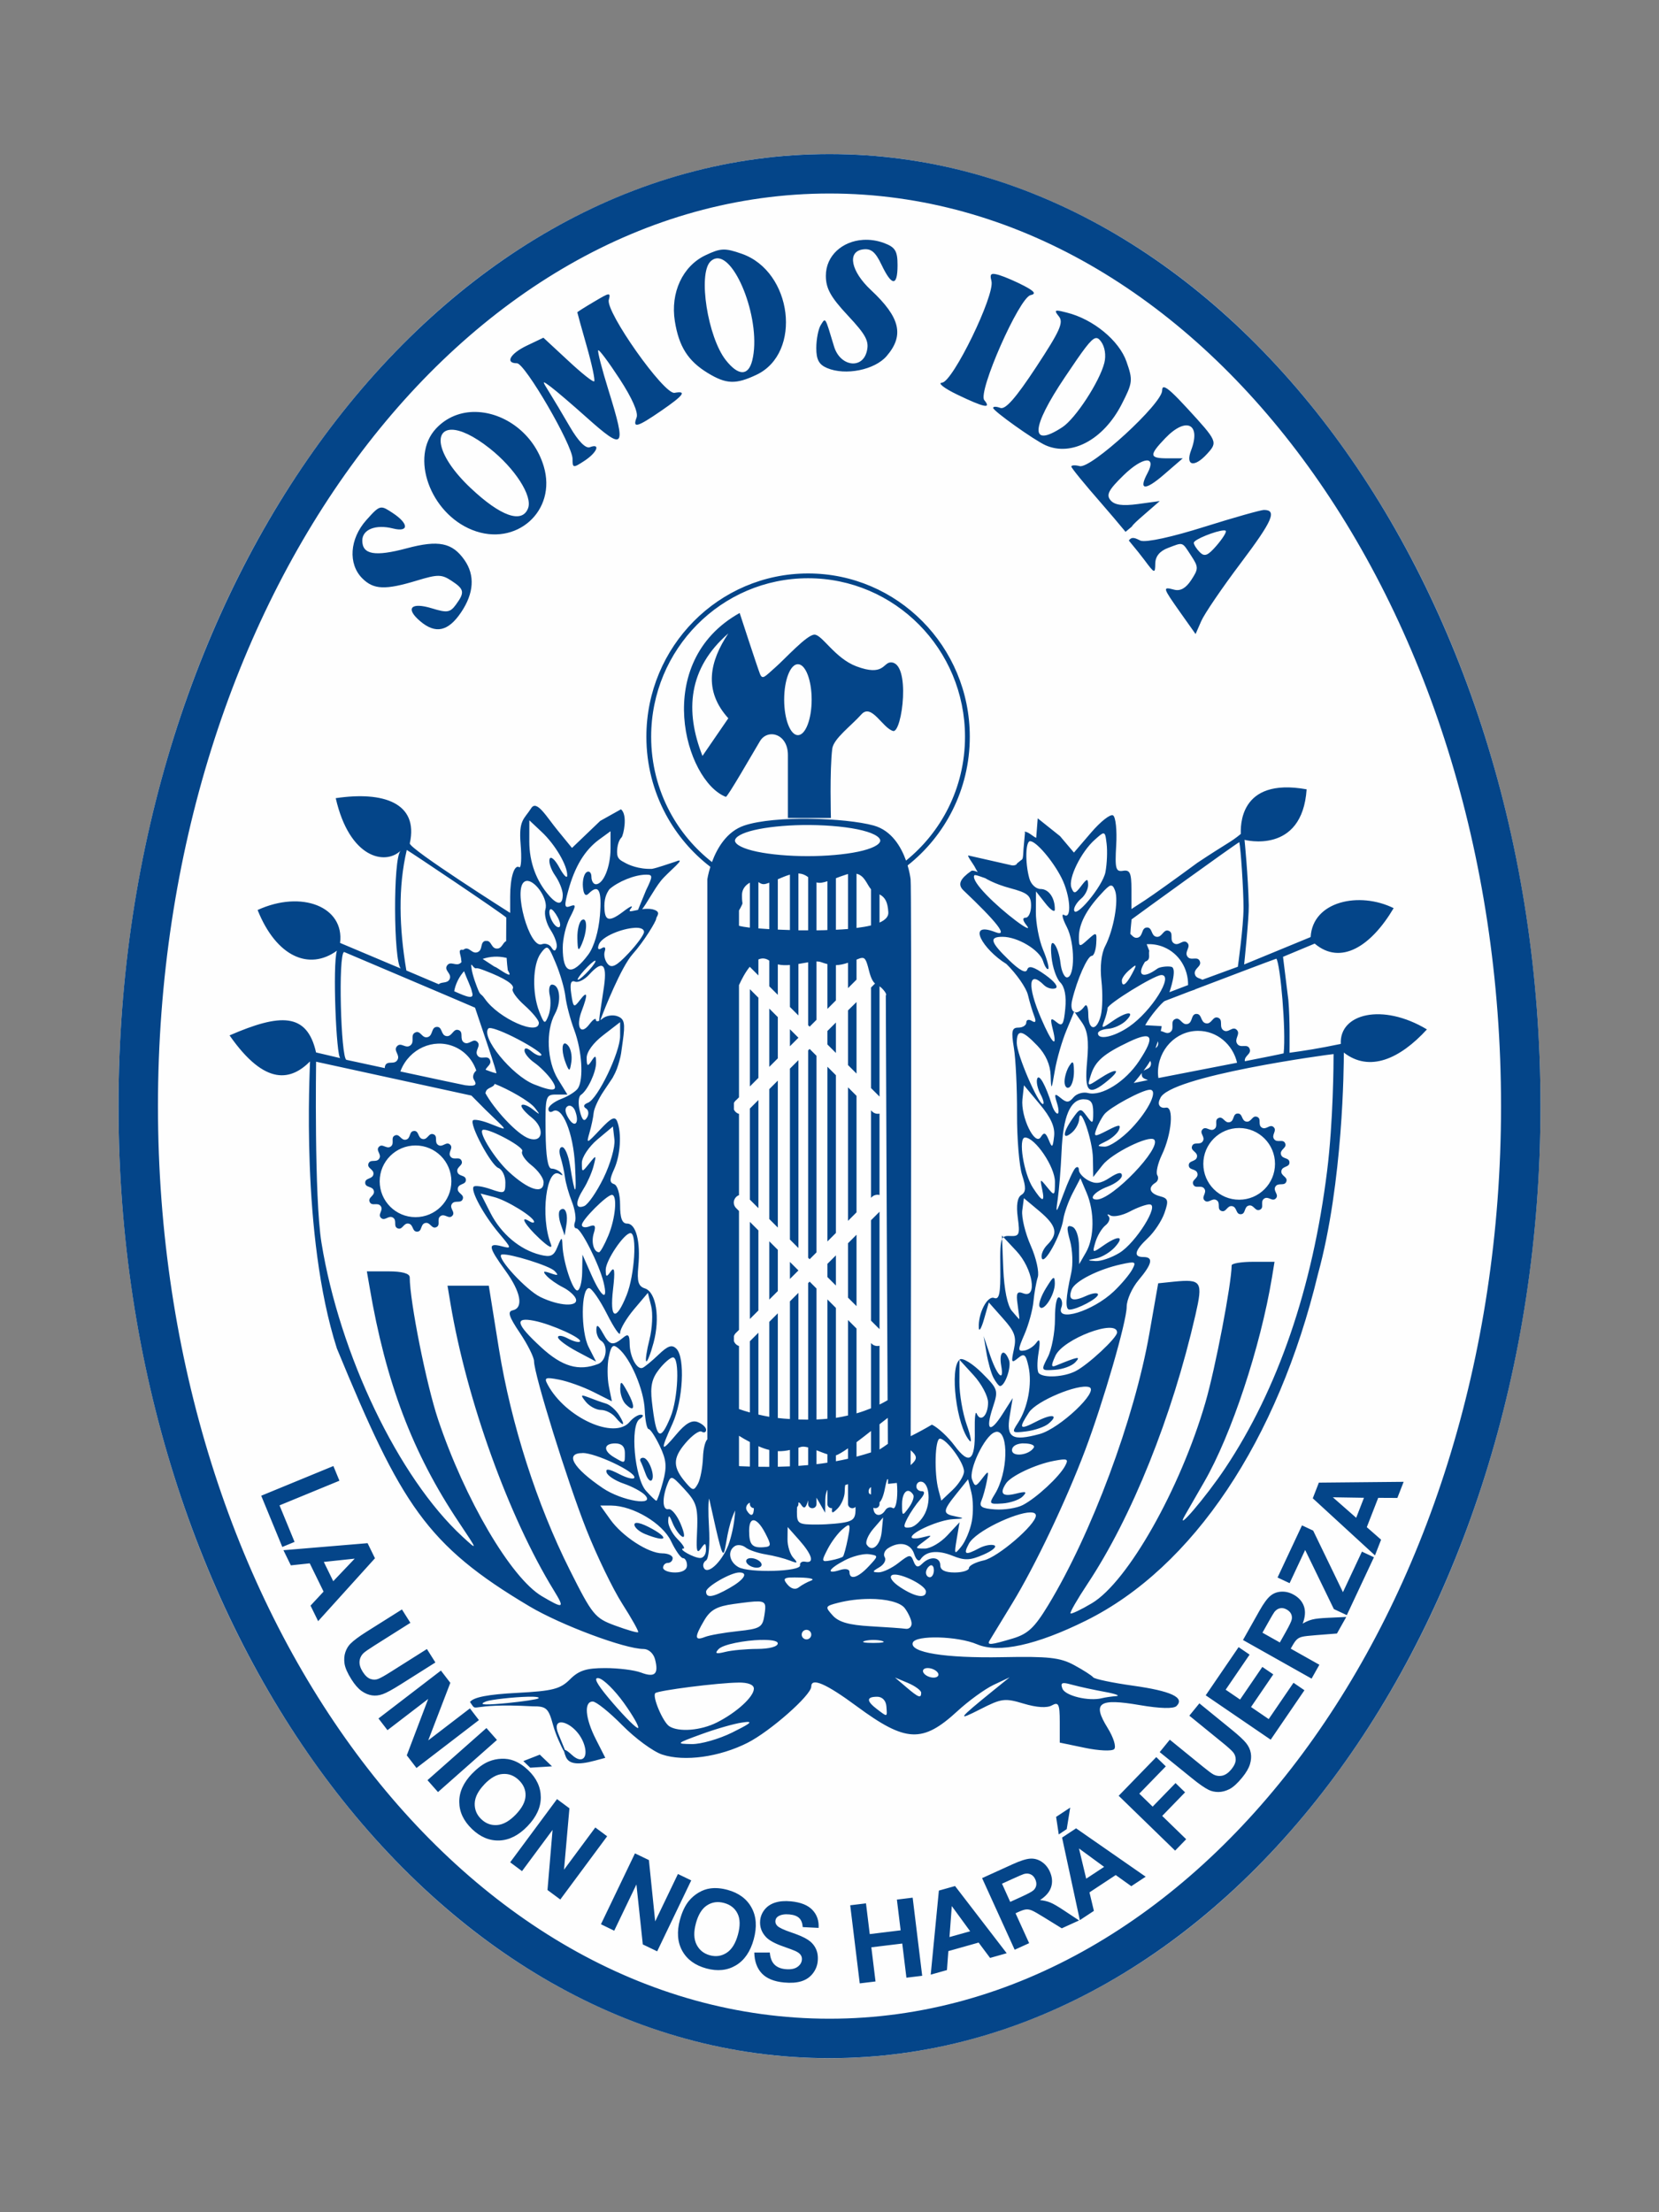
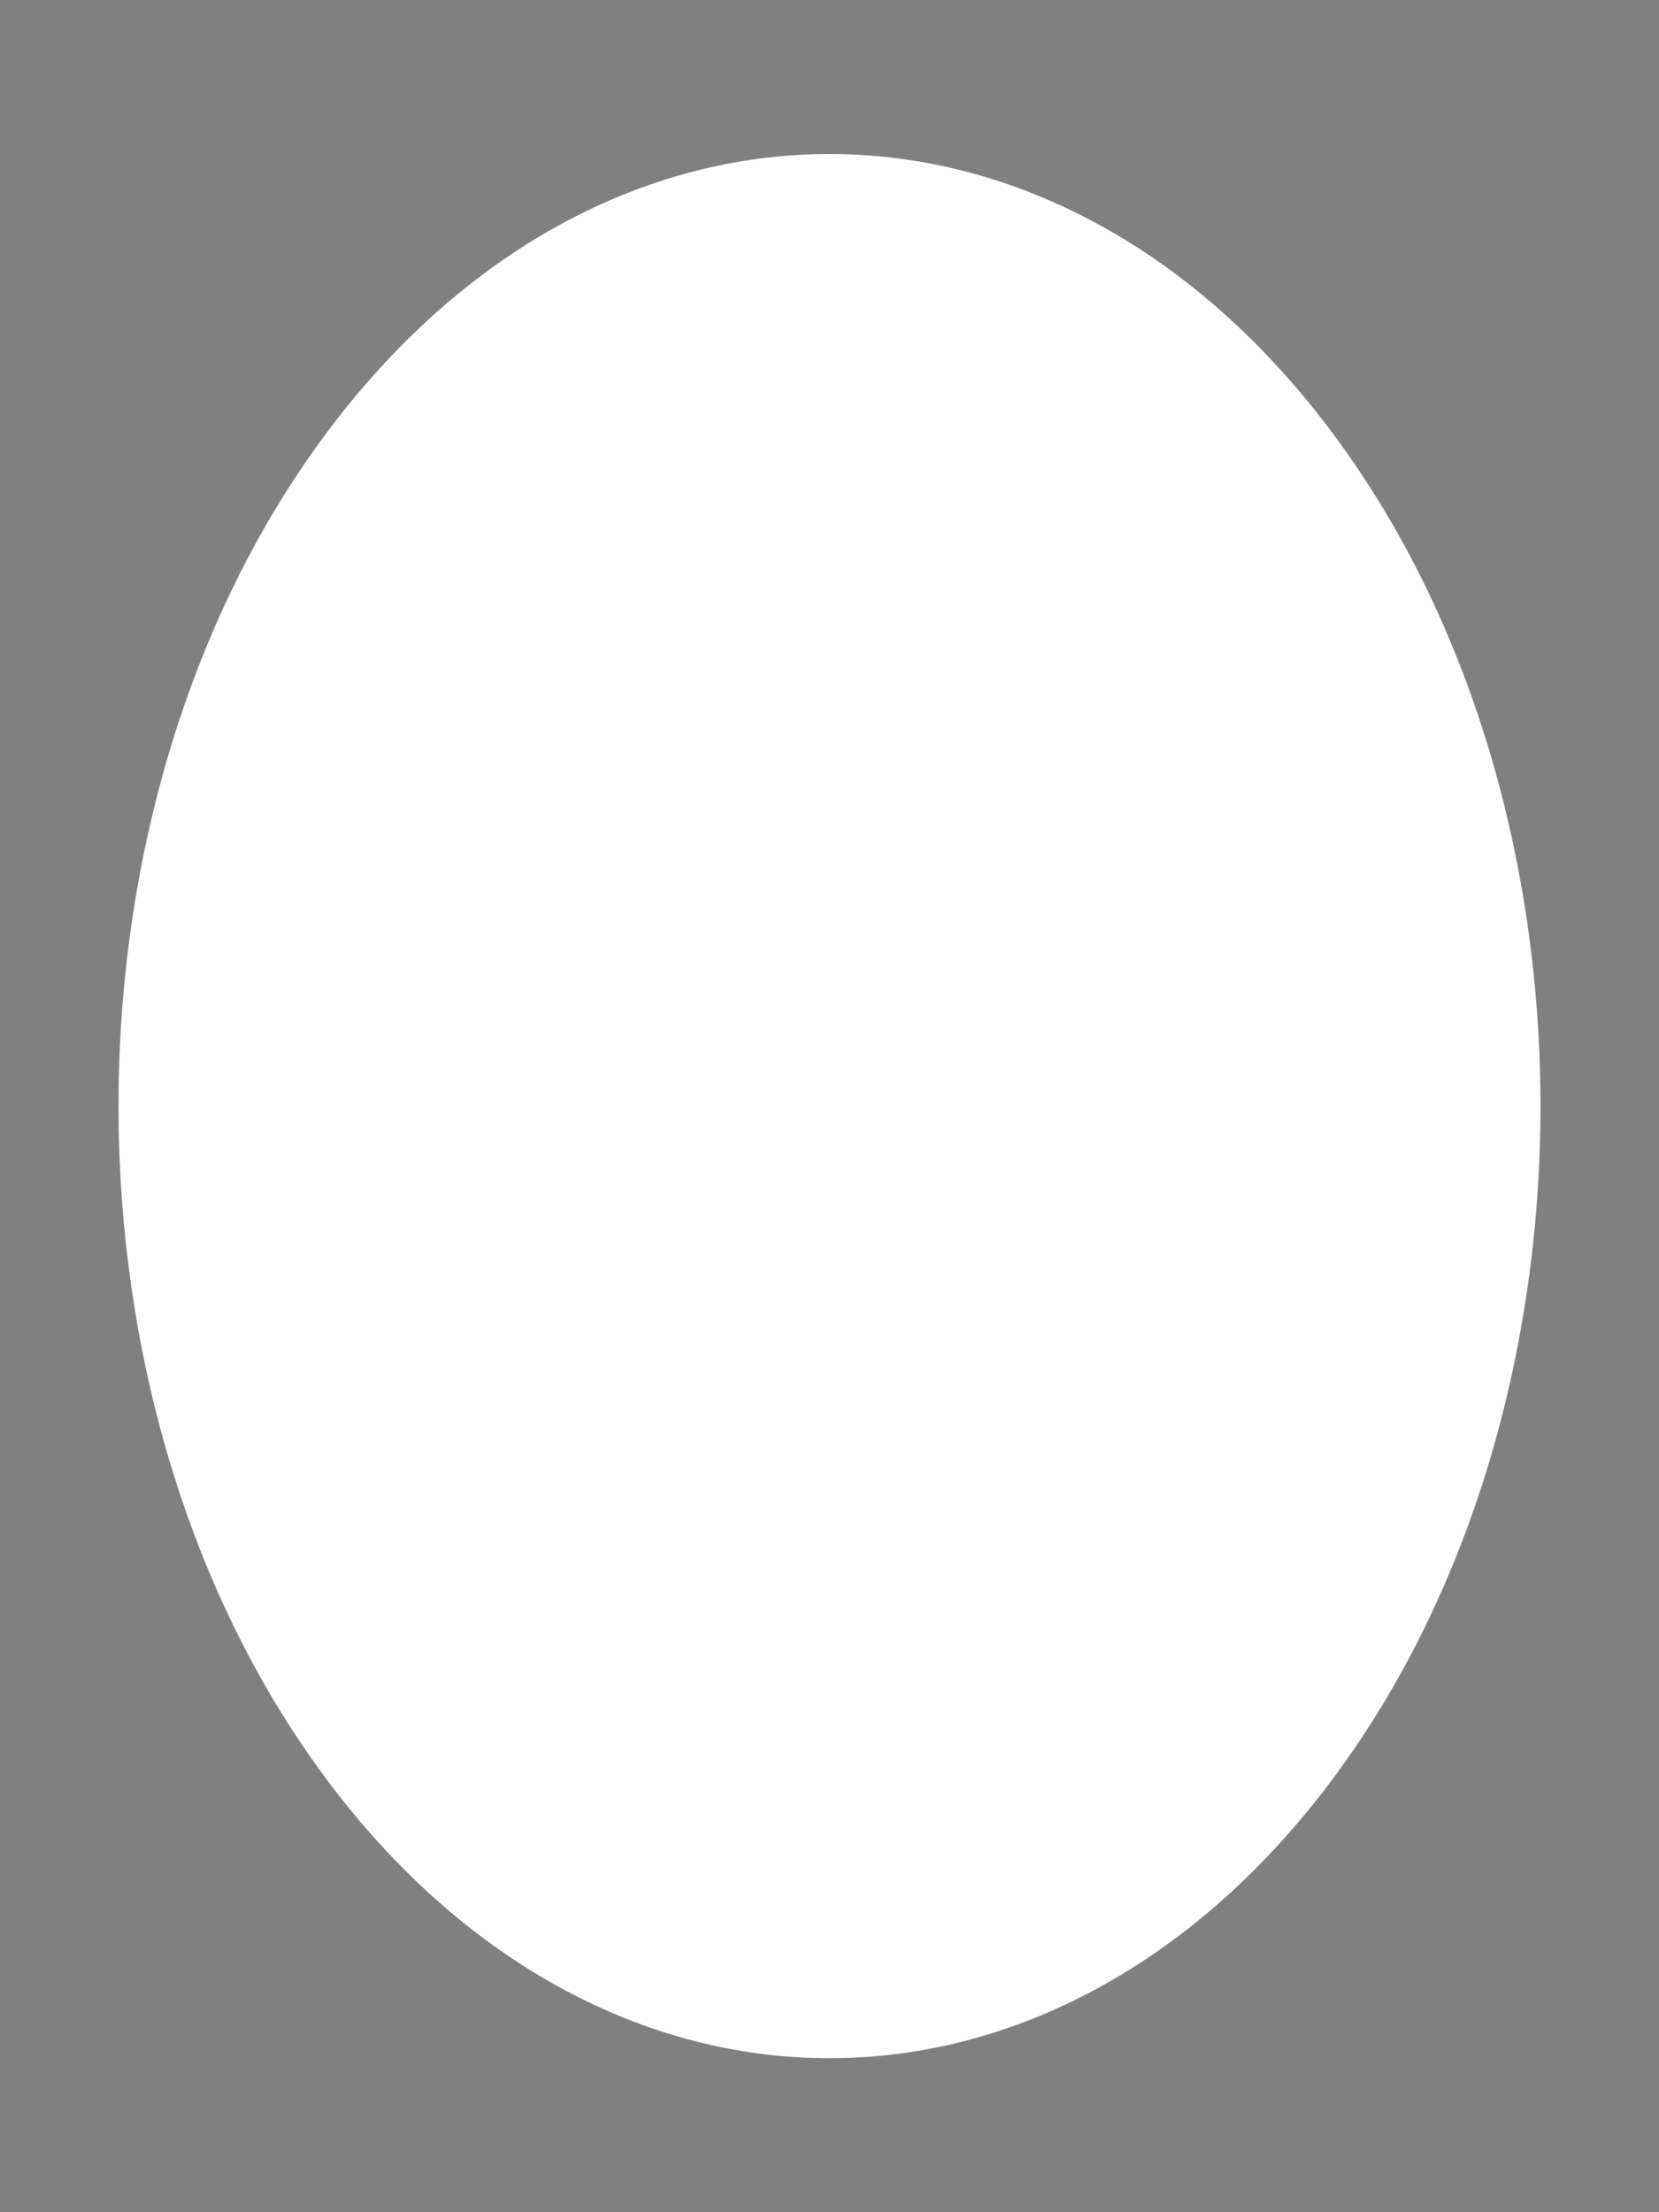
<svg xmlns="http://www.w3.org/2000/svg" xml:space="preserve" width="210mm" height="280mm" version="1.1" style="shape-rendering:geometricPrecision; text-rendering:geometricPrecision; image-rendering:optimizeQuality; fill-rule:evenodd; clip-rule:evenodd" viewBox="0 0 21000 28000">
  <rect x="0" y="0" width="21000" height="28000" fill="#808080" stroke="none" />
  <defs>
    <style type="text/css"> .fil0 {fill:#FEFEFE} .fil1 {fill:#044589;fill-rule:nonzero} </style>
  </defs>
  <g id="Capa_x0020_1">
    <path class="fil0" d="M16887.33 5507.5c3483.34,4697.57 3483.36,12287.45 0,16985.02 -3518.18,4744.56 -9256.52,4744.56 -12774.71,0 -3483.31,-4697.52 -3483.33,-12287.47 0,-16985.02 3518.19,-4744.53 9256.53,-4744.56 12774.71,0z" />
    <g>
-       <path class="fil1" d="M19000.5 14000c0,-3204.47 -960.44,-6101.92 -2513.15,-8195.91 -1537,-2072.77 -3654.25,-3354.84 -5987.37,-3354.84 -2333.13,0 -4450.37,1282.07 -5987.37,3354.84 -1552.72,2093.99 -2513.14,4991.44 -2513.14,8195.91 0,3204.49 960.42,6101.94 2513.14,8195.93 1537,2072.78 3654.24,3354.85 5987.37,3354.85 2333.12,0 4450.37,-1282.07 5987.37,-3354.85 1552.76,-2094.01 2513.15,-4991.46 2513.15,-8195.93zm-2113.17 -8492.5c1614.21,2176.9 2612.66,5179.75 2612.66,8492.5 0,3312.73 -998.42,6315.6 -2612.66,8492.52 -1629.95,2198.12 -3887.85,3557.74 -6387.35,3557.74 -2499.49,0 -4757.41,-1359.62 -6387.36,-3557.74 -1614.21,-2176.89 -2612.63,-5179.75 -2612.63,-8492.52 0,-3312.75 998.42,-6315.6 2612.63,-8492.5 1629.95,-2198.11 3887.87,-3557.74 6387.36,-3557.74 2499.46,0 4757.4,1359.63 6387.35,3557.74zm-6634.99 4855.61c-315.55,-4.05 -635.73,20.35 -829.92,85.07 -226.1,75.36 -347.82,293.65 -410.06,462.88 -218.21,-170.93 -400.23,-386.78 -532.34,-633.72 -151.5,-283.19 -237.53,-607.6 -237.53,-952.41 0,-554.13 222.35,-1055.74 581.77,-1418.73 359.44,-362.94 856.07,-587.47 1404.6,-587.47 548.55,0 1045.15,224.53 1404.6,587.47 359.42,362.99 581.77,864.6 581.77,1418.73 0,324.94 -76.35,631.66 -211.88,902.85 -129.23,258.59 -312.51,485.17 -534.72,664.7 -62.49,-175.46 -184.01,-382.38 -410.96,-444.3 -177.99,-48.54 -489.79,-81.03 -805.33,-85.07zm-1298.74 7854.05c-28.05,27.23 -51.06,119.69 -55.1,228.15 -4.85,129.46 -33.82,280.09 -64.32,334.59 -50.83,90.75 -64.25,89.47 -149.37,-9.44 -170.17,-197.88 -171.75,-310.4 -11.36,-500.95 84.8,-100.85 177.72,-167.98 207.97,-149.37 30.25,18.64 56.75,8.97 56.75,-22.68 0,-31.57 -47.67,-75.79 -105.86,-98.29 -75.25,-29.04 -154.01,15.85 -272.22,156.92 -197.89,236.11 -206.42,212.74 -47.24,-137.94 133.76,-294.74 161.47,-834.88 49.18,-947.09 -56.31,-56.39 -106.96,-39.26 -226.85,75.61 -84.94,81.37 -176.1,156.25 -202.3,166.36 -71.16,27.34 -161.51,-143.25 -162.61,-306.29 -0.73,-107.87 -18.82,-128.49 -75.61,-81.3 -135.75,112.65 -176.03,106.11 -260.9,-47.24 -60.43,-109.2 -83.55,-122.92 -85.06,-49.18 -1.21,56.27 25.36,119.35 58.63,139.93 94.42,58.37 70.28,254.13 -35.95,294.9 -246.56,94.54 -455.28,34.25 -722.17,-211.72 -319.71,-294.67 -343.08,-386.27 -85.06,-334.53 221.12,44.11 615.41,223.89 576.56,262.8 -15,14.95 -83.77,-2.61 -153.12,-39.69 -69.39,-37.15 -124.79,-43.44 -124.79,-15.11 0,28.26 107,108.53 240.09,179.59l241.97 128.54 -92.62 -181.49c-102.06,-197.34 -99.09,-748.61 3.82,-748.61 33.27,0 135.33,146.4 226.86,327.02 91.52,180.63 166.35,288.86 166.35,240.1 0,-48.89 79.07,-183.42 175.8,-298.72l175.8 -207.97 41.62 166.36c23.52,92.32 14.58,282.09 -20.81,421.63 -35.39,139.45 -54.32,265.15 -41.61,277.91 12.71,12.76 54.44,-92.67 92.62,-234.42 84.94,-315.55 33.22,-642.82 -109.68,-688.11 -82.7,-26.39 -101.38,-87.37 -83.18,-277.92 30.07,-315.72 -29.29,-542.62 -141.8,-542.62 -63.88,0 -88.87,-69.33 -88.87,-238.22 0,-134.67 -33.09,-246.71 -75.61,-260.9 -59.54,-19.85 -59.54,-58.38 0,-189.04 79.5,-174.59 97.7,-451.95 39.69,-603.06 -27.46,-71.56 -74.29,-50.39 -215.54,100.19 -171.91,183.12 -178.04,185.65 -136.11,41.61 24.15,-83.18 48.34,-197.27 52.93,-251.34 4.6,-54.21 60.61,-176.76 124.79,-272.22l115.31 -172.1c50.32,-90.61 64.24,-138.94 85.05,-212.26 23.05,-81.06 21.84,-96.01 43.49,-248.99 32.67,-231.16 21.28,-283.97 -66.19,-317.6 -57.9,-22.14 -143.38,-9.49 -189.04,28.44 -45.73,37.93 -84.03,46.02 -85.06,16.94 -1.09,-28.97 -37.49,-3.57 -83.18,56.75 -110.04,145.07 -173.74,33.22 -96.41,-170.18 82.4,-216.82 73.73,-263.69 -24.56,-134.23 -74.9,98.72 -82.77,90.97 -107.73,-79.43 -19.23,-131.1 -5.63,-177.31 47.23,-156.98 41.25,15.91 121.41,-24.51 179.6,-88.88 167.64,-185.29 227.08,-139.74 189.04,141.81 -32.42,239.72 -97.77,572.99 -35.69,403.79 36.6,-99.75 252.14,-642.93 396.78,-804.58 144.64,-161.64 297.94,-416.8 297.94,-447.28 0,-30.62 79.18,-89.17 -47.12,-120.38 -157.17,-31.51 -341.43,76.04 -275.42,-7.02 42.11,-53.11 -4.96,-32.9 -103.99,43.56 -173.86,130.41 -218.44,100.23 -227.59,-32.97 -9.14,-133.21 23.6,-202.83 62.08,-257.15 104.6,-93.59 316.76,-184.52 466.06,-184.52 84.94,0 84.57,19.3 -1.88,196.61l-109.2 266.71 50.69 -14.63c67.82,-83.18 158.31,-261.64 247.41,-372.53 89.11,-110.89 349.11,-309.37 183.42,-240.94 -103.39,33.57 -233.69,79.43 -296.77,91.12 -172.6,7.02 -300.6,-53.67 -336.54,-73.74 -59.76,-33.45 -105.86,-47.37 -105.86,-137.98 0,-76.09 19.48,-150.22 56.75,-186.98 22.13,-21.79 81.9,-284.2 -7.98,-354.92l-262.36 146.81 -177.72 170.17 -179.6 172.06 -177.72 -217.42c-143.68,-174.29 -267.81,-396.89 -338.41,-285.96 -90.75,142.54 -159.82,145.78 -134.23,454.19 14.63,176.83 7.02,307.91 -16.99,293.03 -63.15,-39.08 -115.3,131.44 -115.3,370.53l0 207.97c0,0 -1285.37,-813.68 -1270.39,-880.85 114.2,-511.61 -334.96,-661.68 -937.54,-571.37 173.91,761.73 624.99,850.95 820.36,665.86 -96.21,97.59 -88.6,1397.01 2.47,1489.61 -16.46,-5.03 -549.24,-232.41 -767.91,-323.41 57.35,-457.87 -487,-672.34 -1043.89,-416.67 236.5,590.96 651.75,770.99 1003.77,515.21 -56.84,178.07 -7.62,1351.33 43.92,1359.9l-307.91 -72.23c-113.89,-507.8 -454.92,-493.86 -1094.77,-215.97 457.96,657.02 784.67,563.62 1018.24,330.07 0,114.64 -121.7,2191.16 340.33,3632.8 814.67,1974.23 1129.48,2486.49 2439.13,3264.62 397.74,236.3 1206.13,538.76 1442.41,538.76 63.7,0 125.89,55.36 145.55,130.37 48.93,187.24 -1.99,235.09 -177.72,168.24 -84.21,-32.01 -288.02,-56.75 -453.71,-56.75 -236.3,0 -331.8,29.22 -444.27,141.8 -123.24,123.24 -217.59,148.2 -671.12,172.05 -365.99,19.18 -548.81,53.96 -595.52,115.3 106.11,148.94 -58.25,7.57 792.12,54.81 175.85,-1.33 201.87,22.86 260.9,241.97 29.41,109.24 104.61,275.78 139.93,332.71 1.76,14.96 9.56,36.24 18.93,60.5 36.54,95.16 147.36,111.74 366.78,52.93l134.24 -35.99 -119.12 -234.42c-136.36,-267.26 -153.24,-478.2 -39.69,-478.2 42.82,0 210.76,134.6 374.32,300.59 163.46,165.95 390.38,332.79 504.77,370.53 281.11,92.74 724.31,31.51 1081.33,-149.37 285.84,-144.93 805.35,-602.64 805.35,-710.81 0,-118.8 185.84,-39.03 576.56,249.54 620.26,457.75 831.5,468.41 1274.19,60.49 138.6,-127.83 343.66,-277.06 455.58,-330.91l204.18 -96.41 -207.97 168.23c-447.06,362.67 -465.81,390.01 -164.55,236.3 270.96,-138.28 311.29,-143.75 550.19,-71.86 164.19,49.36 294.6,57.7 357.23,22.68 84.5,-47.31 100.19,-17.72 100.19,207.97l0 262.8 317.6 66.19c174.77,36.53 341.43,44.58 370.53,16.98 29.82,-28.3 -6.35,-146.14 -83.18,-270.34 -196.24,-317.6 -112.46,-376.7 408.33,-287.35 258.43,44.15 428.54,47.85 465.08,11.36 107.43,-107.55 -68.96,-189.7 -550.2,-257.1 -260.97,-36.54 -488.08,-84.1 -504.77,-105.86 -16.57,-21.84 -125.45,-92.14 -241.97,-155.04 -177.72,-96.08 -323.52,-111.44 -907.42,-100.19 -726.41,13.85 -1176.44,-59.11 -1134.26,-183.37 33.45,-98.48 568.58,-84.8 814.81,20.8 269.38,115.56 750.62,10.7 1378.12,-300.59 1352.7,-671.05 2428.6,-2277.97 2935.84,-4385.82 319.77,-1161.67 327.39,-2642.75 327.39,-2803.37 324.92,252.44 708.82,81.42 1051.92,-293.2 -562.68,-338.78 -1111.21,-199.22 -1090.18,183.53 -287.21,60.13 -457.46,85.48 -649.03,112.1 0,-90.8 6.54,-414.14 -14.64,-665.43l-67.81 -548.92c0,0 183.89,-77.67 400.78,-167.39 327.8,278.03 711.25,38.67 999.66,-448.68 -432.93,-213.84 -1026.04,-89.65 -1050.71,365.94 -85.35,34.48 -841.83,347.05 -841.83,347.05 0,0 61.71,-584.2 58.55,-747.95 -7.01,-364.84 -53.59,-829.5 -53.59,-829.5 0,0 730.11,194 785.95,-639.48 -870.13,-156.91 -833.12,488.74 -833.55,565.08 -129.82,107.19 -160.73,106.52 -548.37,363.99 -270.89,199.7 -568.76,413 -663.62,474.59l-172.05 111.55 0 -251.41c0,-205.13 -19.23,-247.11 -105.86,-232.55 -92.26,15.48 -104.79,-25.88 -87,-323.27 11.25,-187.64 -6.29,-357.45 -39.69,-378.08 -33.45,-20.76 -158.2,77.49 -277.91,217.42l-217.42 253.35 -175.8 -207.97 -282.62 -225.71 -19.18 247.25c-39.37,-15.18 -107.55,-85.24 -148.69,-76.41l7.02 8.82 -18.63 203.19c-6.77,130.42 -8.83,133.39 -31.64,147.18l-50.69 40.83c-6.06,23.49 -47.24,29.16 -70.72,23.23l-543.11 -123.16c-24.56,-5.56 45.98,88.91 71.86,131.76 21.84,36.31 31.51,69.44 70.17,105.63 56.45,52.75 198.73,126.01 382.92,175.25 223.77,59.84 266.55,93.36 266.55,221.17 0,83.29 -30.8,153.05 -68.06,153.05 -44.29,0 -39.08,34.66 15.11,102.11 45.61,56.75 -17.61,27.82 -139.93,-64.32 -244.76,-184.4 -573.42,-496.1 -525.39,-573.84 16.76,-21.28 185.95,70.36 257.34,59.29 -63.34,-24.74 -263.99,-144.93 -297.88,-113.68 -134.23,94.25 -174.88,166.98 -100.18,241.67 408.32,386.45 589.2,602.21 403.25,530.24 -371.25,-143.75 -152.8,223.1 143.67,404.58 128.68,126 251.3,302.9 272.22,391.33 20.99,88.4 56.93,208.04 79.43,266.55 27.82,72.59 18.15,92.14 -30.25,62.37 -38.96,-24 -69.87,-14.45 -69.87,20.81 0,35.21 -45.98,64.32 -100.19,64.32 -82.4,0 -92.01,42.41 -56.75,257.1 23.23,141.44 41.2,515.65 39.69,831.79 -1.32,316.14 27.94,664.84 64.32,777.05 50.82,156.73 49.18,215.13 -9.44,251.35 -50.33,31.16 -66.68,129.34 -45.37,287.35 28.97,215.79 19.96,238.47 -96.41,232.59 -38.96,-1.99 -66.31,-0.84 -85.06,15.12l164.49 175.73c207.44,222.44 269.68,605.11 86.99,535.06 -79.72,-30.62 -93.69,-5.03 -71.86,143.68 14.63,100.19 24.19,183.3 20.81,183.3 -3.39,0 -45.55,-47.61 -94.54,-105.86 -54.92,-65.21 -96.79,-268.17 -107.74,-529.33l-15.11 -379.9c-23.3,47.74 -25.29,151.42 -22.68,366.78 3.86,323.59 -12.58,404.9 -77.49,379.95 -86.74,-33.26 -204.54,195.03 -194.73,378.08 3.02,56.09 32.85,6.36 66.19,-109.68l60.5 -211.72 179.59 202.35c149.6,167.38 172.79,232.89 137.99,391.34 -36.61,166.79 -30.62,179.29 51.05,111.55 79.68,-66.19 99.58,-49.96 134.24,107.73 47.49,216.16 -9.15,520.91 -132.36,708.94 -84.39,128.61 -79.98,133.14 105.86,109.68 105.81,-13.49 230.67,-57.29 277.91,-96.48 139.08,-115.37 47.05,-130.97 -155.04,-26.5 -212.09,109.68 -226.49,89.9 -90.75,-117.25 94.86,-144.93 622.49,-365.93 761.87,-319.41 134.72,44.84 -373.14,525.1 -627.63,593.64 -347.6,93.58 -424.68,47.6 -378.08,-228.73l37.81 -226.85 -128.54 202.34c-160.43,252.14 -220.56,211.01 -122.87,-85.05 71.02,-215.24 66.9,-229.88 -137.98,-434.83 -116.74,-116.74 -242.95,-194.84 -279.79,-172.05 -1.69,1.14 -1.99,4.3 -3.81,5.69l179.59 196.61c98.91,108.72 181.5,263.39 181.5,344.1 0,164.23 -95.58,256.99 -143.68,139.93 -17.13,-41.75 -27.64,54.32 -24.56,213.59 7.57,386.02 -68.91,443.54 -255.23,192.86 -83.18,-112.03 -212.52,-231.86 -287.35,-266.55 -90.52,53.35 -179.89,101.84 -268.61,145.88 3.39,-1754.4 12.28,-6941.44 -1.16,-7048.97 -4.64,-37.04 -15.87,-100.67 -37.86,-174.89 236.77,-186.95 431.87,-425.58 568.58,-699.15 139.76,-279.67 218.51,-595.61 218.51,-929.78 0,-570.5 -229.12,-1087.18 -599.52,-1461.26 -370.42,-374.05 -882.18,-605.44 -1447.35,-605.44 -565.18,0 -1076.94,231.39 -1447.36,605.44 -370.39,374.08 -599.51,890.76 -599.51,1461.26 0,354.75 88.69,688.84 244.85,980.77 139.51,260.74 332.85,487.77 564.97,665.82 -28.58,91.43 -38.21,157.23 -38.21,157.23l0 7088.41zm2180.3 128.9l-0.62 0.23 0 -319.32c35.86,-28.51 73.53,-56.72 103.99,-81.28l-0.02 -0.02c0.48,104.21 1.46,240.16 1.89,328.94 -31.85,22.55 -63.92,45.73 -105.24,71.45zm-108.37 36.95c-61.05,19.71 -122.12,37.57 -183.37,53.68l0 -182.88c60.11,-44.47 120.51,-92.76 183.37,-141.78l0 270.98zm-291.13 80.23c-50.83,11.68 -101.84,22.2 -153.12,31.69l0 -74.77c26.73,-6.51 83.27,-40.49 153.12,-88.84l0 131.92zm-260.88 50c-45.75,7.11 -91.7,13.47 -138,19l0 -176.37 0 0.02c47.1,18.07 94.4,37.68 138,51.04l0 106.31zm-243.86 30.32c-40.68,3.86 -81.63,7.2 -122.87,9.99l0 -229.78c12.18,-3.68 27.39,-9.03 37.81,-11.34 6.11,-1.37 11.85,-1.76 18.91,-1.9l-0.02 0c18.68,-0.36 42.39,3.25 66.17,9.44l0 223.59zm-230.65 16.12c-50.56,2.33 -101.59,3.98 -153.12,4.98l0 -197.43c58.07,2.75 109.45,-5.6 153.12,-15.11l0 207.56zm-260.88 6.13c-45.55,0.09 -91.55,-0.3 -138.01,-1.1l0 -259.85c49.11,21.54 95.6,37.5 138.01,47.26l0 213.69zm-245.74 -3.68c-43.33,-1.33 -87.05,-2.98 -131.24,-4.97l-6.77 -2.76 0 -381.87c39.12,25.08 84.16,51.16 138.01,79.4l0 310.2zm5025.62 -6822.52c-74.28,3.33 -44.51,110.34 -117.24,128.54 -43.38,10.86 -66.58,-24.28 -92.72,-47.54 3.8,-77.35 15.16,-168.57 15.82,-183.87 68.37,-52.01 1293.37,-939.48 1363.54,-977.59l0.18 0 0.02 0.02c18.2,81.56 53.05,597.07 53.05,832.77 0,235.69 -71.82,744.27 -71.82,744.27 0,0 -215.9,78.08 -448.65,164.25 -32.29,-19.82 -84.9,-19.96 -95.44,-71.03 -15.43,-74.4 91.71,-95.05 62.37,-164.49 -29.33,-69.43 -114.82,3.16 -156.91,-58.67 -41.98,-61.75 51.31,-122.2 -1.88,-173.92 -53.18,-51.67 -106.04,47.24 -168.23,7.57 -62.26,-39.7 2.84,-132.55 -66.19,-158.79 -69.03,-26.25 -81.97,87.22 -155.04,75.61 -73.07,-11.62 -47.79,-120.38 -122.21,-117.36l1.35 0.23zm-3.15 211.4c72.29,-4.42 146.1,6.95 216.63,36.35 194.83,81.19 310.27,274.48 307.5,480.62 -87.66,32.93 -170.13,64.32 -236.19,90.29 0,0 106.3,-303.75 23.97,-321.53 -51.61,-11.18 -147.5,1.94 -175.74,22.68 -184.62,134.89 -268.42,88.57 -156.98,-87 76.23,-28.37 42.53,-71.82 52.93,-139.93l-32.12 -81.48zm542.53 598.07c29.04,-9.85 70.95,-24.24 71.11,-25.04l0.48 -2.31c400.53,-152.91 967.35,-368.04 1027.48,-387.79l0.25 0.07 -0.02 0c49.8,66.53 124.38,911.7 91.78,1198.09 -47.86,12.09 -242.8,51.1 -490.91,99.78 -10.82,-70.9 89.76,-90.04 60.13,-158.68 -30.25,-70.28 -113.84,0.85 -156.69,-61.89 -42.82,-62.74 47.31,-124.27 -6.29,-177.01 -53.66,-52.82 -104.64,47.42 -167.27,6.54 -62.55,-40.84 1.28,-132 -67.74,-159.27 -69.03,-27.28 -79.62,83.54 -152.51,70.78 -73.8,-12.09 -49.61,-120.99 -123.42,-119.16l0.96 -0.46c-73.8,2.35 -42.45,111 -114.45,128.24 -71.86,17.31 -89.42,-93.58 -156.69,-61.82 -67.22,31.51 0.85,118.94 -59.22,163.7 -42.41,31.58 -83.13,-7.22 -121.22,-12.98 9.26,-37.84 13.17,-62.28 9.08,-62.54l-205.98 -11.36c61.34,-114.71 217.18,-294.49 248.27,-306.65 39.31,-15.46 158.86,-61.37 312.87,-120.24zm-401.21 630.61c6.35,19.8 8.23,40.4 -4.94,62.35 -6.7,11.2 -14.82,18.59 -23.78,23.5 10.11,-28.55 19.82,-57.68 28.72,-85.85zm-96.99 247.91c8,12.87 12.51,27.8 9.49,46.8 -8.42,52.52 -61.94,55.91 -93.45,78.4 31.99,-42.75 63.2,-87.66 83.96,-125.2zm-104.44 152.16c-1.85,5.97 -2.82,12.78 -2.59,20.72 1.33,48.97 44.09,54.14 79,70.3 -91.43,18.11 -156.18,31.26 -180.58,36.93 0,0 50.28,-57.99 104.17,-127.95zm208.52 65.03c-2.84,-22.04 -5.72,-43.51 -5.72,-66.4 0,-293.28 227.59,-530.9 508.08,-530.9 239.07,0 439.56,171.27 493.61,403.64 -329.26,64.32 -724.47,140.5 -995.97,193.66zm1002.92 449.23c-65.82,1.99 -37.86,94.86 -102.11,109.67 -64.25,14.82 -79.79,-79.86 -139.93,-52.93 -60.01,27.05 0.74,101.75 -52.93,139.93 -53.59,38.3 -104.28,-44.1 -149.41,3.82 -45.02,48.04 38.78,93.58 3.82,149.42 -34.78,55.9 -112.77,0.84 -136.11,62.3 -23.35,61.71 73.32,71.27 62.37,136.11 -10.95,64.98 -106,41.93 -104.05,107.73 1.99,65.87 94.86,37.93 109.68,102.11 14.81,64.18 -79.91,79.8 -52.93,139.93 27.04,60.06 101.69,-0.66 139.92,52.93 38.3,53.73 -44.1,104.35 3.82,149.42 47.97,45.06 95.39,-38.71 151.25,-3.82 55.9,34.91 -1.1,112.76 60.49,136.11 61.71,23.34 71.27,-71.38 136.11,-60.5 64.98,10.95 43.86,104.1 109.68,102.11 65.94,-1.94 38,-94.79 102.11,-109.68 64.25,-14.77 79.86,79.98 139.93,52.93 60.02,-26.98 -0.73,-101.63 52.93,-139.93 53.66,-38.22 104.28,44.15 149.37,-3.81 45.13,-47.93 -40.54,-93.47 -5.63,-149.37 34.78,-55.84 114.64,-0.85 137.94,-62.38 23.41,-61.57 -73.26,-71.15 -62.3,-136.11 10.88,-64.91 104.05,-41.86 102.11,-107.73 -1.95,-65.83 -92.92,-37.86 -107.69,-102.11 -14.89,-64.25 79.86,-79.8 52.93,-139.93 -27.05,-60.02 -101.75,0.73 -139.93,-52.93 -38.3,-53.59 42.23,-106.11 -5.69,-151.24 -48.04,-45.07 -93.52,40.58 -149.42,5.69 -55.9,-34.78 1.15,-112.7 -60.5,-136.11 -61.64,-23.34 -71.19,71.45 -136.1,60.5 -64.14,-10.88 -42.97,-104.05 -108.91,-102.23l-0.82 0.1zm19.37 183.3c250.68,0 453.71,203.07 453.71,453.71 0,250.63 -203.01,453.71 -453.71,453.71 -250.57,0 -453.71,-203.08 -453.71,-453.71 0,-250.64 203.26,-453.71 453.71,-453.71zm-9538.12 -2369.55c-76.64,14.15 -29.58,114.82 -102.11,143.68 -72.52,28.74 -106.41,-78.04 -172.05,-35.99 -3.59,2.31 -6.72,4.71 -9.49,7.2 -8.68,-1.01 -15.82,-1.55 -20.28,-1.55 -49.91,0 -5.69,76.77 -5.69,126.66 0.98,9.45 2.33,18.98 4,28.54 -2.33,3.15 -5.05,6.28 -8.23,9.32 -56.27,53.85 -129.27,-29.47 -173.92,34.07 -44.7,63.59 63.51,101.27 32.12,172.1 -26.57,59.72 -104.08,30.91 -137.71,65.85 -39.67,-17.43 -81.3,-35.24 -124.61,-52.77l-285.66 -121.36c-91.27,-541.92 -105.38,-1056.5 5.14,-1525.05l-0.06 -0.73 0.04 0.04c39.51,20.22 1207.22,803.24 1259.78,855.87 0,0 -1.12,186.82 -1.6,298.17 -43.63,17.94 -51.92,94.77 -116.08,94.26 -77.44,1.22 -66.54,-110.09 -143.38,-96.18l-0.21 -2.13zm-397.78 638.36c1.64,-10.45 3.68,-20.87 6.42,-31.53 21.84,-84.94 63.22,-160.16 118.16,-222.08 37.23,102.91 89.81,201.07 101.56,267.4 30.05,94.61 -61.84,60.56 -226.14,-13.79zm359.74 -409.2c93.51,-31.52 196.54,-38.13 298.88,-13.67l5.32 1.31c0.16,6.44 0.44,12.89 0.87,19.36 3.09,45.5 5.88,76.41 13.24,136.11 46.39,75.06 25.47,75.06 -90.75,0 -41.31,-27.09 -54.87,-36.83 -81.3,-47.19l-146.26 -95.92zm-304.46 900.87c-69.25,-25.54 -81,86.99 -154.15,76.04 -73.14,-10.88 -47.78,-120.26 -122.02,-116.22 -74.22,4 -43.99,110.6 -116.4,129.53 -72.41,18.93 -88.8,-91.71 -156.69,-58.67 -67.93,33.08 -0.96,117.66 -61.71,163.64 -60.79,45.91 -117.43,-46.65 -168.71,10.47 -51.31,57.04 44.84,107.98 5.03,173.85 -39.81,65.88 -128.43,0.96 -155.22,73.19 -4.14,11.16 -5.06,20.85 -3.68,29.52 -269.39,-58.01 -486.71,-104.95 -486.71,-104.95 -69.98,-26.24 -106.18,-1339.73 -29.29,-1365.34 0,0 1560.15,661.8 1657.96,705.35l0.11 -0.11 0 -0.02c36.24,113.31 305.26,889.68 266.85,828.95 -39.19,-5.62 -89.38,-27.66 -134.06,-43.49 19.87,-43.85 79.32,-69.71 56,-123.53 -29.95,-69.21 -114.87,4.71 -157.53,-56.68 -42.6,-61.41 50.69,-121.89 -3.02,-173.01 -53.66,-51.31 -105.2,47.42 -167.82,8.46 -62.31,-39.92 0.55,-131.88 -68.59,-157.28l-0.35 0.3zm-736.86 523.65c1.76,-5.08 3.64,-10.13 5.72,-15.21 109.98,-271.8 410.09,-406.88 670.21,-301.43 139.4,56.4 239.18,169.94 284.82,305.07 -37.41,31.28 -51.06,80.66 -30.23,114.34 34.07,55.06 41.75,92.55 -109.86,71.75 -2.52,1.05 -424.42,-89.33 -820.66,-174.52zm1073.12 268.24l7.27 1.37c0.19,-1.14 -1.28,-1.62 -1.14,-2.84 11.59,-68.52 98.57,-56.49 114.07,-109.9 173.08,67.06 441.91,218.35 508.47,303.31 72.66,92.8 70.42,94.91 -26.5,18.93 -59.04,-46.46 -122.32,-70.53 -139.93,-52.93 -17.6,17.54 39.14,88.07 126.67,156.92 167.27,131.58 145.96,323.04 -30.25,266.54 -154.08,-49.43 -453.67,-382.49 -558.66,-581.4zm-900.2 485.15c-65.82,1.99 -37.86,94.79 -102.11,109.67 -64.18,14.77 -79.79,-79.97 -139.92,-52.93 -60.02,27.05 0.73,101.7 -52.93,139.93 -53.6,38.3 -104.24,-44.1 -149.37,3.82 -45.07,47.97 38.71,93.51 3.82,149.37 -34.85,55.83 -112.7,0.78 -136.11,62.37 -23.35,61.57 73.32,71.15 62.37,136.11 -10.88,64.91 -105.93,41.86 -103.99,107.74 1.99,65.82 94.87,37.93 109.68,102.11 14.82,64.24 -79.91,79.79 -52.93,139.92 27.05,59.95 101.7,-0.77 139.93,52.93 38.3,53.6 -44.11,104.24 3.82,149.37 47.97,45.14 95.39,-38.71 151.24,-3.82 55.9,34.92 -1.1,112.77 60.5,136.11 61.64,23.42 71.2,-71.38 136.11,-60.49 64.98,10.95 43.85,104.16 109.68,102.11 65.87,-1.99 37.93,-94.87 102.11,-109.68 64.24,-14.77 79.86,79.98 139.92,52.93 60.07,-26.98 -0.66,-101.7 52.93,-139.93 53.67,-38.23 104.29,44.1 149.37,-3.82 45.14,-47.97 -40.53,-93.51 -5.69,-149.37 34.91,-55.9 114.71,-0.84 137.98,-62.37 23.42,-61.64 -73.25,-71.2 -62.37,-136.11 10.95,-64.91 104.1,-41.86 102.11,-107.69 -1.94,-65.82 -92.92,-37.93 -107.73,-102.11 -14.77,-64.18 79.98,-79.86 52.93,-139.93 -26.98,-60.06 -101.63,0.67 -139.93,-52.93 -38.23,-53.73 42.28,-106.15 -5.69,-151.24 -47.93,-45.13 -93.47,40.58 -149.37,5.69 -55.84,-34.91 1.14,-112.76 -60.5,-136.11 -61.57,-23.34 -71.15,71.39 -136.11,60.5 -64.98,-12.09 -43.85,-105.26 -109.75,-102.84l0 0.69zm18.94 183.3c250.63,0 453.71,203.07 453.71,453.71 0,250.56 -203.08,453.71 -453.71,453.71 -250.57,0 -453.72,-203.15 -453.72,-453.71 0,-250.57 203.15,-453.71 453.72,-453.71zm6886.35 2712.55c-129.16,100.6 -38.84,843.17 128.54,1026.59 30.07,32.97 13.49,-58.99 -37.81,-204.18 -51.31,-145.25 -93.65,-388.8 -92.62,-542.63l1.21 -279.49 0.66 -0.29 0.02 0zm538.4 -1529.3c4.71,-9.74 10.29,-17.06 16.99,-22.68l-18.93 -20.88 1.8 42.96 0.12 0.6 0.02 0zm-5984.69 -5299.28l156.91 147.49c171.02,159.78 327.09,427.33 323.27,552.01 -1.32,43.25 -46.16,-2.31 -100.19,-102.11 -54.07,-99.76 -109.24,-148.53 -122.87,-107.69 -13.67,40.72 17.54,134.89 69.94,209.84 52.39,74.72 96.42,184.74 96.42,243.84 0,130.12 -63.51,134.17 -172.05,11.37 -163.16,-184.63 -251.05,-425.22 -251.41,-686.24l0.59 -269.2 -0.66 0.66 0.05 0.03zm1028.41 138.53l0 217.41c0,234.29 -90.19,453.71 -185.28,453.71 -32.13,0 -56.75,-42.64 -56.75,-94.54 0,-51.9 -27.76,-78.95 -60.5,-58.62 -32.79,20.21 -54.03,104.28 -47.24,185.29 7.98,96.48 32.86,125.95 71.86,86.99 127.65,-127.64 170.29,-45.86 143.68,276.04 -16.83,202.96 -75.13,398.36 -147.49,495.32 -208.23,278.76 -323.28,248.1 -323.28,-86.99 0,-112.58 40.4,-284.64 90.75,-381.9 78.58,-152.14 79.43,-172.71 3.82,-143.68 -74.1,28.45 -77.92,-3.33 -24.56,-198.48 82.4,-301.69 206.28,-507.9 387.52,-642.75l147.61 -107.69 -0.11 -0.11 -0.03 0zm6238.15 27.83c25.03,-1.63 30.5,39.98 41.61,132.35 11.07,91.6 4.6,251.9 -15.11,357.28 -33.75,179.73 -397.04,613.96 -397.04,474.51 0,-35.44 40.91,-98.47 90.75,-139.92 49.91,-41.43 88.03,-119.72 87,-173.93 -1.58,-83.61 -14.89,-80.76 -88.92,16.99 -75.38,99.64 -91.48,100.71 -122.8,18.93 -43.92,-114.46 123.42,-454.97 298.72,-608.75 54.43,-48.4 85.9,-76.82 105.26,-78.04l0.55 0.55 -0.02 0.03zm-926.17 98.61c75.42,0 286.87,247.06 397.03,465.07 112.03,221.64 133.13,531.2 32.12,468.83 -36.05,-22.27 -20.58,45.72 34.07,151.24 104.42,201.75 105.74,639 1.87,639 -33.33,0 -70.42,-81.74 -81.3,-181.49 -10.88,-99.76 -46.89,-208.64 -79.43,-241.97 -38.53,-39.44 -49.36,18.2 -34.07,168.23 12.94,126.44 61.76,269.61 109.68,317.6 56.68,56.75 79.43,171.92 64.32,330.84 -19.6,205.87 -37.45,233.51 -111.56,172.1 -74.39,-61.75 -81.67,-48.15 -47.23,88.87 64.06,254.98 -7.09,190.14 -147.5,-136.11 -177.97,-413.72 -160.48,-618.01 35.94,-421.58 36.98,36.9 101.75,55.6 143.68,41.61 45.36,-15.11 -5.92,-84.21 -126.66,-170.18 -146.88,-104.6 -210.1,-122.43 -228.74,-66.23 -17.12,51.49 -95.15,10.29 -230.67,-121 -236.41,-229.1 -254.98,-294.9 -81.37,-294.9 190.5,0 467.57,165.63 512.38,306.29 21.95,69.32 52.01,114.2 66.19,100.19 13.92,-14.04 -15.85,-123.42 -66.19,-243.85 -50.33,-120.51 -91.59,-335.87 -90.75,-478.26l1.81 -258.98 119.16 151.24c64.98,83.18 118.28,118.28 119.13,79.43 2.78,-147.17 -76.1,-260.9 -179.6,-260.9 -60.38,0 -123.24,-59.65 -143.68,-136.11 -54.44,-198.41 -47.78,-469.44 10.29,-469.44l1.1 0.48 -0.02 -0.02zm-6357.68 502.71c106.78,12.21 258.98,237.85 221.16,361.09 -18.38,59.83 11.37,177.3 66.19,260.9 54.74,83.54 88.26,183.18 75.62,221.11 -17.06,51.24 -34.07,50.03 -66.2,-1.8 -23.82,-38.6 -78.1,-56.27 -120.99,-39.7 -156.14,59.88 -366.78,-700.93 -219.29,-792.12 12.1,-7.86 27.83,-11.5 42.96,-9.67l0.55 0.19zm7374.82 60.49c25.18,-6.76 39.26,15.07 56.75,60.5 48.52,126.44 -17.31,497.38 -124.79,705.12 -49.48,95.83 -67.04,260.9 -47.24,436.7 17.61,155.48 13.86,353.41 -7.57,438.58 -51.67,205.62 -157.53,198.12 -158.79,-11.36 -0.48,-91.53 -20.92,-139.13 -45.36,-105.86 -47.97,65.27 -94.61,87.84 -126.66,77.48l90.74 128.54c73.26,104.61 90.61,225.76 66.19,495.33 -36.05,397.03 17.5,445.59 266.55,238.22 176.17,-146.77 103.87,-160.67 -109.68,-20.81 -156.02,102.11 -156.32,101.7 -109.67,-45.36 56.13,-177.06 161.39,-268.29 483.96,-421.59 298.42,-141.98 334.84,-70.9 126.66,243.8 -173.01,261.45 -473.19,449.96 -646.57,404.58 -61.52,-16.15 -144.52,7.93 -183.3,54.8 -57.16,68.84 -86.92,70.72 -160.66,9.37 -78.33,-64.91 -86.01,-55.65 -49.18,60.5 23.71,74.58 27.46,136.11 7.57,136.11 -19.89,0 -51.68,-47.67 -69.88,-105.86 -80.09,-254.61 -162.9,-403.25 -187.23,-336.53 -14.45,39.73 4.96,128.2 41.61,196.6 36.54,68.37 49.48,124.8 30.25,124.8 -60.72,0 -330.24,-628.6 -330.84,-771.3 -0.84,-180.03 64.32,-173.01 260.9,32.13 106.85,111.48 163.57,241.08 168.24,378.08 6.47,192.85 10.17,189.4 52.93,-62.38 25.4,-149.78 92.73,-379.42 147.49,-510.46l96.42 -232.55c-30.37,-16.57 -43.99,-67.7 -24.56,-149.41 61.89,-260.97 194.37,-559.5 247.73,-559.57 26.62,-0.07 51.67,-69.69 56.75,-155.04 8.6,-148.53 4.05,-150.63 -105.86,-51.06 -109.61,99.09 -113.43,95.94 -113.43,-32.12 0,-163.34 91.12,-341.25 277.91,-542.56 61.71,-68.36 98,-102.84 122.81,-109.5l-0.12 2.06 -0.07 0.02zm-460.96 1597.64c2.47,1.28 4.96,2.91 7.57,3.82l-5.69 -9.44 -1.81 6.06 -0.07 -0.44zm-6624.11 -1300.61c18.52,-0.44 54.44,41.38 87,102.11 37.16,69.39 42.23,126.66 11.37,126.66 -62.19,0 -148.21,-184.55 -105.86,-226.85 1.21,-1.81 4.23,-1.81 7.27,-1.81l0.25 -0.11 -0.03 0zm415.6 130.05c-6.77,-0.96 -13.67,1.94 -22.68,7.57 -33.27,20.57 -59.1,122.55 -56.75,228.73 3.57,162.67 12.9,175.68 56.75,73.73 62.92,-146.99 70.17,-303.08 22.38,-309.73l0.3 -0.3zm643.05 105.86c70.47,-3.82 121,11.25 121,52.93 0,33.81 -88.51,155.36 -196.61,270.41 -151.59,161.03 -212.64,192.13 -262.8,134.23 -35.8,-41.38 -53,-113.31 -37.82,-158.79 16.47,-49.47 0.78,-64.72 -39.69,-39.69 -42.41,26.2 -55.6,7.02 -34.07,-49.18 39.33,-102.22 294.61,-200.83 450.08,-209.32l-0.11 -0.59 0.02 0zm-1113.68 251.66c31.39,-5.26 56.68,50.99 117.25,194.73 56.08,133.09 111.48,323.71 122.87,423.47 11.36,99.75 61.82,290.37 111.55,423.46 97.77,262 120.38,622.17 47.24,737.29 -25.11,39.37 -119.05,99.57 -209.85,134.23 -90.86,34.48 -164.48,92.44 -164.48,128.55 0,36.05 24.85,48.03 56.75,28.37 117.06,-72.3 258.73,272.95 279.78,680.57 21.29,413.06 3.16,413.06 -64.31,0 -20.4,-124.8 -64.32,-226.86 -98.29,-226.86 -35.28,0 -43.86,54.21 -20.81,126.74 22.13,69.75 47.37,185.47 56.75,257.1 9.37,71.56 48.33,208.95 87,306.28 38.66,97.29 56.67,213 39.69,257.11 -16.95,44.1 -9.31,81.3 16.98,81.3 58.81,0 288.07,453.35 344.11,680.57 61.71,250.45 -23.96,199.99 -153.12,-90.75l-113.43 -257.1 -3.82 226.85c-2.35,124.8 -30.73,226.86 -62.37,226.86 -60.55,0 -180.03,-367.67 -187.17,-574.68 -3.75,-107.37 -11.68,-105.82 -62.37,20.87 -47.05,117.43 -85.53,135.56 -219.29,102.11 -256.8,-64.36 -494.22,-264.12 -629.51,-529.32l-124.79 -245.79 168.23 43.49c163.05,40.95 508.52,253.9 508.52,313.85 0,16.39 -27.23,13.01 -60.5,-7.57 -127.58,-78.88 -53.04,49.48 126.67,217.49 120.44,112.46 172.41,137.75 145.55,69.87 -135.2,-341.8 -56.13,-979.58 109.68,-884.72 40.58,23.3 49.73,18.45 20.8,-13.24 -27.75,-30.32 -82.15,-54.8 -120.99,-54.8 -47.31,-0.07 -72.41,-154.75 -75.61,-468.83 -4.6,-451.04 1.39,-468.82 136.11,-468.82l139.92 0 -120.99 -196.61c-137.8,-225.9 -154.81,-611.59 -35.95,-826.05 85.13,-153.65 63.15,-368.7 -37.81,-368.7 -33.04,0 -45.43,61.34 -28.38,136.11 17.06,74.83 9.38,190.5 -16.98,257.1 -44.52,112.15 -53.12,108.65 -115.31,-49.18 -93.46,-237.01 -84.57,-601.18 18.93,-741.04 30.25,-41.75 52.64,-66.54 71.39,-69.58l0.36 -0.66 0 -0.07zm616.44 164.55c16.57,0 -17.31,54.4 -77.49,121 -60.25,66.6 -123.28,120.99 -139.93,120.99 -16.64,0 19.12,-54.39 79.43,-120.99 59.88,-66.54 121,-121 137.94,-121l0.07 0 -0.02 0zm-1567.42 50.81c7.14,-5.51 33.75,50.32 58.63,45.36 21.65,-4.37 56.45,8.12 109.67,28.37 259.83,98.8 386.63,181.98 355.4,232.55 -16.64,26.91 50.46,119.79 149.37,207.97 98.91,88.03 181.49,188.08 181.49,221.12 0,171.61 -508.21,-53.73 -682.44,-302.47 -57.48,-81.97 -53.22,-34.91 -86.99,-117.24 -16.22,-39.38 -65.69,-164.37 -81.31,-258.98 -6.29,-39.33 -6.77,-53.85 -3.5,-56.27l-0.29 -0.44 -0.03 0.03zm8400.82 13.3c17.24,-6.17 3.34,24.92 -37.82,102.11 -75.01,140.78 -128.54,175.55 -128.54,83.18 0,-29.15 44.84,-90.45 100.19,-136.11 33.89,-28.44 55.06,-45.98 65.35,-49.61l0.84 0.43 -0.02 0zm332.72 117.36c165.07,-2.05 -123.36,458.79 -408.33,654.12 -190.21,130.18 -393.21,173.49 -393.21,83.18 0,-26.32 58.5,-51.36 130.41,-56.75 71.93,-5.38 173.38,-52.45 224.98,-103.99 124.93,-124.97 10.18,-120.08 -172.05,7.57 -137.02,95.94 -142.58,96.85 -103.98,-3.82 22.49,-58.73 41.61,-130.85 41.61,-160.66 0,-53.23 591.62,-418.02 679.95,-419.23l0.59 -0.44 0.03 0.02zm-6850.35 597.09l0 173.93c0,208.47 -283.61,797.79 -406.45,845.1 -54.14,20.76 -64.85,48.08 -26.5,71.86 35.09,21.65 40.95,72.29 13.24,117.24 -35.15,56.75 -61.05,33.41 -90.75,-85.05 -22.98,-91.59 -16.99,-182.57 13.24,-202.3 84.69,-55.54 193.81,-288.06 192.85,-410.2 -0.84,-93.03 -8.89,-95.76 -58.62,-18.93 -47.97,74.28 -59.7,65.69 -60.5,-39.63 -0.55,-76.96 85.35,-192.85 211.72,-289.22l211.72 -163.34 0 0.54 0.05 0zm-1650.89 73.79c48.4,-1.28 194.25,56.49 353.52,139.92 181.98,95.28 317.35,187.35 300.59,204.18 -16.82,16.76 -72.15,-5.21 -122.87,-47.24 -57.71,-47.92 -90.74,-51.67 -90.74,-11.36 0,35.44 55.17,104.42 124.79,153.12 69.62,48.7 166.79,145.85 215.54,215.54 101.19,144.45 38.66,161.46 -219.29,58.62 -281.07,-112.1 -681.28,-604.16 -576.56,-708.94 3.63,-1.81 9.08,-3.02 15.73,-3.02l-0.73 -0.78 0.02 -0.04zm952.78 194.8c-43.12,-1.03 -41.86,121.88 15.12,262.79 39.44,97.52 47.85,93.84 66.19,-32.12 11.36,-78.7 -9.26,-171.87 -45.36,-207.97 -14.52,-14.52 -25.4,-22.38 -35.69,-22.38l-0.26 -0.3 0 -0.02zm9729.26 136.11c0,107.87 -3.63,848.36 -81.9,1478.47 -184.56,1484.64 -623.38,2762.64 -1291.19,3763.94 -243.25,364.59 -647.71,837.3 -506.64,591.63 47.74,-83.18 157.39,-273.68 243.84,-423.46 341.91,-592.06 709.61,-1700.92 856.3,-2586.11l32.12 -196.61 -270.41 0c-148.86,0 -271.99,20.39 -272.22,45.36 -1.76,234.1 -206.64,1304.43 -332.71,1737.38 -317.72,1091.8 -982.49,2267.99 -1436.75,2538.88 -137.93,82.22 -259.46,139.38 -270.34,128.54 -10.88,-10.88 85.79,-178.75 215.54,-374.33 562.29,-847.77 1070.99,-2116.33 1364.93,-3399.04 98.29,-429.38 79.98,-459.74 -272.22,-425.33l-198.48 20.8 -111.55 635.18c-189.66,1079.71 -731.85,2535.31 -1281.75,3440.66 -172.79,284.38 -256.31,362.11 -448.02,419.71 -275.38,82.45 -329.33,88.32 -293.03,26.5 14.59,-24.92 143.02,-235.87 285.48,-468.83 289.71,-474.08 681.46,-1297.66 922.54,-1935.81 229.51,-607.61 527.51,-1633.7 527.51,-1820.52 0,-87.77 68.07,-239.57 151.25,-338.41 172.78,-205.43 190.62,-291.15 60.5,-291.15 -131.04,0 -112.33,-81.3 56.75,-240.09 81.37,-76.46 175.32,-218.56 209.84,-317.6 54.81,-157.29 48.04,-184.4 -56.75,-211.72 -130.19,-34.07 -156.2,-109.8 -58.62,-170.18 33.81,-20.99 44.65,-63.88 24.51,-96.49 -20.21,-32.67 6.4,-149.23 58.67,-258.91 125.15,-263.87 154.08,-616.98 49.18,-595.56 -59.22,12.1 -118.99,-27.23 -71.31,-116.21 97.99,-283.13 2164.48,-562 2195.32,-562l-0.37 1.28 -0.02 0.03zm-3307.19 104.05c-8.97,0.91 -20.63,16.83 -37.82,43.49 -32.24,49.91 -60.02,138.28 -60.5,198.48 -0.48,60.2 27.23,94.31 60.5,73.73 33.33,-20.57 59.17,-110.89 58.62,-200.42 -0.59,-79.86 -6.06,-117.36 -21.17,-115.56l0.37 0.26 0 0.02zm-9571.39 -8.46l1965.34 428.42c256.92,256.93 126.85,130.85 272.52,270.48 204.35,195.7 176.69,166.66 -54.58,78.77 -92.37,-35.14 -182.68,-51.67 -198.48,-35.94 -48.63,48.58 227.81,567.14 321.4,603.06 48.4,18.63 88.87,100.85 88.87,183.36 0,140.89 -11.8,145.49 -185.29,85.06 -101.56,-35.4 -198.12,-49.55 -215.54,-32.13 -44.95,44.95 123.9,356.98 321.4,591.7 160.73,191.05 161.87,196.49 32.12,162.61 -179.18,-46.76 -169.88,8.53 47.24,308.23 196.49,271.18 233.51,471.79 92.62,502.89 -68.66,15.11 -48.08,79.49 90.75,285.48 98.66,146.39 179.59,308.93 179.59,359.21 0,165.22 423.35,1526.44 663.56,2132.43 129.57,326.79 333.33,749.45 453.71,937.6 120.33,188.19 210.58,349.66 200.43,359.21 -10.22,9.56 -139.57,-28.19 -289.23,-83.18 -258.32,-94.67 -288.61,-131.51 -576.56,-705 -415.71,-828.04 -741.04,-1840.3 -896.11,-2796.03l-128.54 -801.54 -522.67 0 37.82 226.85c205.98,1225.37 737.43,2700.21 1308.18,3629.58 141.37,230.35 125.46,237.01 -151.24,73.81 -391.04,-230.68 -975.72,-1227 -1313.88,-2236.41 -148.68,-443.72 -357.75,-1491.97 -359.21,-1799.71 -0.25,-49.18 -96.19,-75.61 -272.22,-75.61l-270.34 0 34.06 196.6c205.21,1209.34 544.58,2103.44 1130.51,2979.33 242.34,362.3 241.79,362.6 45.36,181.49 -807.83,-744.86 -1554.7,-2301.73 -1784.57,-3720.39 -92.99,-574.68 -67.88,-2290.92 -67.88,-2290.92l0.84 0.74 0.02 -0.05zm8959 297.62l200.42 240.09c141.85,169.63 195.03,289.23 181.5,406.45 -16.95,147.18 -24.86,151.29 -68.07,45.37 -38.48,-94.32 -59.77,-101.34 -100.19,-35.95 -74.28,119.97 -256.3,-256.55 -232.55,-480.21l19.37 -176.03 -0.48 0.26 0 0.02zm1593.41 56.86c110.7,0 -11.18,256.85 -232.55,489.7 -123.1,129.39 -276.82,232.89 -340.29,230.67 -103.5,-3.75 -100.19,-10.51 18.94,-68.06 72.89,-35.28 146.76,-101.38 164.48,-147.5 26.2,-68.18 -0.73,-65.5 -145.48,9.38 -165.88,85.78 -177.25,84.14 -141.85,-15.12 20.99,-58.66 66.01,-143.12 100.19,-187.16 66.53,-87.11 483.34,-311.54 575.89,-311.54l0.67 -0.37zm-835.43 121c88.74,0 119.12,41.13 119.12,162.61 0,150.99 -5.99,154.01 -81.3,51.05 -77.49,-106.04 -85.72,-104.6 -181.49,32.12 -124.98,178.41 -130.19,277.92 -9.45,177.73 49.91,-41.43 91.89,-119.72 94.55,-173.93 9.74,-195.14 171.2,268.35 173.92,499.07l3.82 234.43 119.12 -151.25c117.91,-149.96 590.6,-382.99 652.19,-321.4 100.54,100.54 -528.11,757.1 -725.93,758.06 -112.94,0.55 -28.26,-100.6 136.11,-162.61 99.69,-37.68 181.5,-99.87 181.5,-139.93 0,-49.48 -49.73,-41.38 -153.12,26.5 -116.04,75.98 -180.28,83.25 -272.22,34.07 -66.31,-35.51 -119.12,-94.68 -119.12,-132.36 0,-37.68 -20.44,-47.24 -45.36,-22.68 -25.04,24.51 -92.15,171.32 -149.42,327.02 -92.55,252.14 -101.81,260.49 -73.74,71.86 17.31,-116.44 39.74,-390.42 49.18,-606.76 19.37,-451.29 110.71,-664.22 281.92,-664.22l-0.25 0.59 -0.03 0.03zm-6509.17 81.05c26.8,0.91 55.29,26.06 69.94,64.32 58.81,153.16 -1.69,225.71 -81.3,98.29 -47.06,-75.43 -53.05,-131.63 -15.12,-155.04 7.87,-5.44 16.95,-7.87 26.02,-7.87l0.48 0.3 -0.02 0zm548.69 263.16l18.93 164.49c10.95,92.14 -50.57,309 -137.98,487.75 -86.57,176.88 -196.72,336.54 -245.79,355.4 -112.22,43.07 -115.12,-47.56 -5.69,-221.16 46.46,-73.74 102.91,-200.43 124.79,-283.61 38.11,-145.3 35.39,-146.94 -54.81,-34.07 -92.32,115.42 -92.62,115.56 -92.62,-9.44 0,-69.94 88.44,-203.62 196.61,-294.9l196.6 -164.55 -0.06 0.07 0.02 0.02zm-1639.32 41.14c91.89,-8.9 522.19,222.62 491.51,272.21 -19.3,31.28 33.7,112.1 117.24,177.72 83.48,65.65 153.12,162.06 153.12,215.54 0,156.69 -189.66,99.39 -444.27,-136.11 -166.65,-154.14 -373.48,-481.05 -330.84,-523.58 2.31,-3.02 6.59,-5.44 12.71,-6.06l0.55 0.25 -0.02 0.03zm6856.38 98.58c126.67,0 378.08,370.83 378.08,559.58 0,180.76 -4.96,184.51 -96.42,71.86 -92.85,-114.57 -94.54,-113.84 -66.19,18.93 37.45,175.5 5.81,171.61 -115.3,-13.24 -118.57,-181.49 -190.55,-637.01 -100.42,-637.01l0.25 -0.12zm699.94 514.21l77.48 181.5c103.03,239.79 101.45,568.69 -5.69,756.18l-87 151.24 -1.87 -221.12c-1.28,-131.58 -36.47,-233.92 -87,-253.35 -69.21,-26.5 -74.17,6.9 -26.5,179.59 32.05,116.34 38.89,298.65 15.11,404.58 -70.9,315.59 -78.21,465.08 -22.68,465.08 95.46,0 361.09,-140.66 361.09,-190.87 0,-27.23 -69.8,-19.05 -153.12,18.93 -170.17,77.49 -230.54,49.48 -179.59,-83.18 40.05,-104.42 335.8,-254.31 623.86,-317.6 183.41,-40.36 196.9,-35.62 141.8,66.19 -33.4,61.57 -138.16,186.61 -232.55,276.03 -266.7,252.7 -738.02,396.42 -663.62,202.3 18.82,-48.88 7.2,-105.08 -24.51,-124.79 -34,-21.05 -56.75,90.98 -56.75,272.22 0,169.99 -41.68,387.16 -90.75,482.09 -88.73,171.57 -86.93,173.01 92.63,160.66 99.27,-6.9 213.84,-49.96 255.22,-94.54 75.5,-81.49 38.78,-74.54 -245.78,41.61 -61.76,25.22 -62.01,-1.21 -5.7,-124.79 97.22,-213.59 780.74,-471.8 780.74,-294.9 0,67.15 -364.47,407.07 -525.57,489.63 -147.06,75.32 -401.93,89.65 -465.08,26.5 -22.57,-22.57 -23.34,-138.28 -3.82,-257.1 25.11,-152.76 16.1,-191.58 -26.5,-130.42 -33.22,47.56 -101.51,92.55 -153.12,100.19 -84.68,12.39 -84.46,-6.84 1.88,-206.05 52.7,-121.7 103.39,-308.09 113.43,-414.02 10.03,-106 34.66,-244.87 54.73,-308.16 20.08,-63.4 -19.73,-242.63 -88.87,-398.95 -69.21,-156.37 -118.14,-357.04 -107.73,-444.27l20.87 -156.91 196.61 164.48c218.92,184.99 241.37,284.01 100.12,425.34 -52.57,52.56 -83.91,128.86 -69.87,170.17 30.84,91.64 242.22,-291.15 272.21,-493.33 11.8,-80.03 65.46,-229.88 119.13,-332.72l97.99 -188.14 -1.33 0.73 0.1 -0.03zm-5930.24 211.72c72.23,0 46.28,296.73 -45.36,516.09 -48.22,115.37 -100.85,209.84 -117.25,209.84 -66.9,0 -101.92,-129.45 -66.19,-241.97 29.15,-92 15.91,-112.94 -56.75,-84.98 -52.08,19.89 -94.54,11.61 -94.54,-18.93 0,-63.52 315.77,-379.91 379.91,-379.91l0.18 -0.11 0 -0.03zm6807.39 121c128.79,-0.66 -174.11,484.99 -381.9,612.5 -99.82,61.34 -235.93,108.35 -302.47,104.05 -111.3,-7.38 -111.85,-10.76 7.57,-34.06 71.38,-13.97 177.72,-77.08 236.23,-141.8 129.71,-143.25 45.5,-154.08 -147.49,-18.94 -137.39,96.26 -140.11,95.05 -98.3,-45.36 23.71,-79.36 80.71,-175.18 126.74,-211.72 46.02,-36.53 64.13,-88.32 39.62,-115.23 -24.37,-26.98 -13.6,-31.35 24.56,-9.44 38.18,21.72 146.99,0.36 241.97,-49.19 94.38,-50.82 208.7,-91.95 252.87,-91.95l0.6 1.14zm-7433.52 56.86c-10.17,1.4 -20.39,7.14 -32.12,18.93 -19.66,19.67 -15.43,98.43 11.36,175.8l49.18 141.81 22.68 -141.81c18.16,-119.16 -7.27,-201.45 -51.42,-194.8l0.3 0.07 0.02 0zm862.04 306.1c85.67,0 52.02,531.64 -49.18,784.6 -136.11,340.17 -216.34,306.17 -172.05,-73.8 27.09,-232.67 18.75,-293.35 -28.37,-226.86 -55.24,77.97 -63.52,74.29 -64.32,-18.93 -1.21,-117.95 233.51,-465.19 313.35,-465.19l0.55 0.18 0.02 0zm-1621.83 270.42c96.42,-11.87 593.57,141.18 659.74,207.97 55.77,56.19 46.57,63.4 -47.24,30.24 -95.45,-33.74 -106.7,-26.24 -51.05,34.07 38.78,41.93 131.03,105.93 206.05,143.68 75.01,37.63 148.86,103.98 162.61,145.48 35.09,106.34 -215.43,92.01 -451.84,-24.51 -175.18,-86.52 -545.72,-486.31 -493.38,-533.14 1.81,-3.02 7.86,-3.63 14.52,-4.23l0.59 0.44zm6971.94 298.83c-16.33,8.23 -43.12,49.79 -90.75,126.66 -61.82,99.76 -98.54,204.41 -81.3,234.43 45.36,78.99 193.15,-146.22 192.86,-293.03 -0.6,-52.63 -4.85,-76.23 -21.18,-67.74l0.37 -0.3 0 -0.02zm-880.79 731.39l35.94 211.72c19.23,116.45 58.38,259.34 88.88,317.6 30.5,58.19 68.95,105.86 83.18,105.86 63.1,0 146.51,-242.77 113.42,-328.96 -60.49,-157.58 -130.55,-106.41 -98.29,71.86 40.77,225.05 -57.64,120.99 -149.37,-156.92l-74.4 -221.41 0.67 0.25 -0.03 0zm-4682.85 128.24c15.99,-2.53 35.28,9.63 62.38,32.13 151.91,126.07 320.92,522.23 330.84,775.11 5.26,134 27.46,243.79 49.18,243.79 21.6,0 85.05,96.67 141.8,215.54 83.96,176.03 91.82,260.19 39.69,453.71 -35.21,130.6 -73.03,238.22 -83.18,238.22 -10.22,0 -69.14,-56.93 -130.41,-124.79 -145.44,-160.73 -205.43,-830.71 -81.31,-909.3 48.22,-30.54 54.51,-54.25 15.12,-54.8 -37.5,-0.48 -100.35,40.83 -141.81,90.75 -189.88,228.73 -810.02,-52.09 -1035.96,-468.83 -50.03,-92.19 -32.85,-99.5 141.8,-66.19 108.95,20.76 303.38,90.13 432.91,155.04l236.3 119.12 -37.82 -187.16c-20.62,-102.96 -21.95,-270.3 -1.88,-370.53 19.37,-94.39 36.31,-137.94 62.93,-142.17l-0.55 0.36 -0.03 0zm750.72 143.98c87.66,0 65.21,525.14 -32.13,758.05 -132.97,318.27 -179.84,278.16 -234.42,-198.48 -22.38,-195.1 -0.18,-292.8 90.75,-408.33 65.34,-83.47 144.59,-151.24 175.43,-151.24l0.37 0zm-652.13 323.04c-1.87,-0.18 -4.23,0.55 -5.69,1.81 -6.95,6.47 -8.71,30.36 -9.44,69.94 -1.33,68.18 28.67,157.23 68.06,196.61 114.09,114.09 127.58,37.31 26.5,-149.37 -44.15,-79.87 -67.15,-117.96 -79.86,-119.17l0.43 0.18zm-495.43 160.9c-10.7,4.7 4.96,29.7 45.36,79.42 45.68,56.14 132.47,102.11 190.91,102.11 58.37,0 140.04,40.84 181.49,90.75 106.53,128.31 134.06,112.47 47.24,-26.5 -40.22,-64.36 -114.82,-130.55 -166.36,-145.55 -51.6,-15 -147.13,-49 -213.59,-75.61 -40.4,-16.21 -66.79,-24.08 -79.43,-24.56 -3.02,0.6 -4.85,0 -6.06,0.6l0.44 -0.66zm5249.66 457.34c149.37,4.6 140.71,518.01 -28.37,790.25 -76.05,122.39 -70.65,128.9 98.29,117.24 98.66,-6.83 213.85,-46.82 255.23,-88.87 60.38,-61.46 42.89,-67.04 -90.75,-34.07 -165.51,40.91 -205.73,-2.24 -120.99,-130.41 63.22,-95.46 372.22,-241.12 604.93,-285.48 174.66,-33.22 191.9,-26.13 141.8,66.19 -74.72,137.76 -364.36,405.67 -535.01,493.38 -74.58,38.41 -232.19,62.74 -349.73,54.81 -166.72,-11.32 -204.88,-34.96 -173.92,-107.74 21.83,-51.42 51.83,-160.66 68.06,-243.84 27.9,-143.02 24.69,-146.03 -58.62,-37.82 -80.94,105.08 -90.38,105.81 -126.67,11.36 -46.39,-120.86 156.8,-548.68 283.61,-597.38 5.74,-2.18 11.68,-4.71 16.98,-5.7 6.06,-1.21 10.89,-2.42 15.73,-2.42l-0.59 0.48 0.02 0.02zm-724.1 87.11c83.66,0 307.43,303.61 306.29,415.9 -0.6,53.77 -64.84,157.83 -143.68,232.59l-143.68 136.11 -35.94 -136.11c-56.27,-210.53 -44.77,-647.89 17.54,-647.89l-0.55 -0.6 0.02 0zm-4107.54 60.5c80.64,0 120.99,40.29 120.99,121 0,138.78 3.82,136.36 -136.11,54.8 -142.16,-83.47 -134.3,-176.03 15.12,-176.03l0 0.25 0 -0.02zm5142 0c10.65,-1.1 20.58,0 32.12,0 85.12,0 140.96,23.78 122.87,52.93 -60.43,97.7 -276.03,122.87 -276.03,32.12 0,-44.15 46.57,-77.44 120.99,-84.68l0.07 -0.37 -0.02 0zm-1403.73 86.56c6.81,5.29 14.54,12.42 23.3,21.18 56.49,56.45 56.49,89.1 0,145.55 -8.87,8.85 -16.72,15.96 -23.67,21.17l0.37 -187.9zm-4152.66 34.41c163.46,0 655.99,230.79 655.99,308.23 0,31.17 -85.53,13.86 -189.04,-39.69 -134,-69.32 -180.69,-75.24 -162.61,-20.81 13.97,41.98 110.82,104.36 215.54,139.93 104.6,35.58 225.16,100.19 266.55,141.8 149.05,149.85 -288.8,79.43 -531.2,-84.98 -377.48,-255.89 -485.77,-443.42 -254.68,-443.42l-0.55 -1.03 0 -0.03zm767.66 60.5c-33.04,0 -47.49,20.4 -34.07,45.36 13.49,24.93 41.68,95.83 64.32,158.79 22.49,62.97 56.74,100.12 75.61,81.38 50.82,-50.21 -36.31,-284.93 -105.86,-284.93l0 -0.6zm3210.34 318.77c3.45,30.34 5.4,65.83 5.4,106.39 0,136.1 -25.54,230.97 -56.75,211.72 -31.1,-19.12 -73.74,-7.39 -94.54,26.5 -57.6,93.17 -150.27,74.23 -151.23,-30.53 7.5,3.71 15.96,5.76 24.83,5.76 29.73,0 52.93,-23.2 52.93,-52.93l0 -21.35c24.81,-21.13 51.59,-87.23 67.7,-173.17 8.78,-48.29 18.89,-88.01 29.66,-119.24l10.4 -0.07c0.05,11.39 -0.04,47.86 0,58.6l111.6 -11.68zm-2850.99 -63.47c27.28,-1.62 67.45,39.87 153.12,132.36 171.32,184.92 184.14,232.78 166.36,610.63 -8.65,182.56 3.86,219.65 51.05,151.24 53.78,-78.1 63.45,-75.98 64.32,15.11 0.48,58.19 -32.13,104.54 -73.74,104.06 -80.87,-1.1 -288.06,-117.55 -211.72,-119.17 24.92,-0.48 -9.08,-54.39 -75.61,-121 -66.6,-66.6 -119.35,-168.66 -117.25,-226.85 3.09,-84.46 13.01,-81.01 54.81,22.68 28.85,71.5 82.26,149.3 119.12,172.1 41.02,25.35 35.03,-37.2 -16.99,-160.67 -46.71,-110.82 -115.48,-193.59 -153.12,-185.29 -77.07,16.99 -83.47,-137.94 -13.24,-317.6 19.37,-49.61 31.47,-76.23 53.23,-77.44l-0.3 -0.18 -0.04 0.02zm3752.45 16.94l41.61 166.36c23.16,91.78 26.5,256.26 5.69,366.78 -20.69,110.41 -80.39,253.47 -132.36,317.61 -88.73,109.49 -92.25,104.6 -58.62,-94.55l35.94 -211.72 -155.04 166.36c-85.17,91.59 -213.91,166.36 -285.48,166.36 -127.28,0 -128.2,-3.02 -13.3,-88.87 113.35,-84.76 114.45,-86.09 -16.95,-52.93 -74.9,18.93 -136.11,17.72 -136.11,-1.88 0,-66.01 354.33,-220.43 525.58,-228.66 142.58,-6.95 148.64,-11.91 34.06,-34.07 -171.06,-32.97 -170.58,-64.84 9.45,-289.23l145.78 -181.49 -0.25 -0.07zm-2947.85 394.86c-8.53,141.8 -32.37,269.5 -72.91,398.89 -68.78,219.24 -265.56,423.09 -321.4,332.71 -20.51,-33.15 -9.37,-77.26 24.56,-98.29 35.87,-22.2 51.67,-202.41 37.81,-431.03 -10.81,-177.36 -8.98,-318.15 2.5,-352.59 264.67,1197.62 132.65,547.23 329.44,150.31zm1522.72 -46.05c5.78,131.52 -19.76,166.89 -106.14,190.12 -67.15,18.08 -236.71,33.56 -378.08,34.06 -240.57,0.78 -257.99,-8.82 -257.1,-164.55 0.11,-22.17 0.85,-41.11 2.24,-56.81 10.36,-9.56 16.9,-23.05 16.9,-38.21l0 -18.11c8.41,-4.91 19.64,3.84 33.79,26.14 37.59,59.26 60.02,45.72 89.08,-54.67l0 46.64c0,29.72 23.2,52.93 52.93,52.93 29.72,0 52.93,-23.21 52.93,-52.93l0 -80.27 22.5 39.12 86.99 151.24 1.88 -166.36c0.61,-47.39 9.83,-90.29 23.75,-120.67l2.88 -0.76 0 177.7c0,29.72 25.11,52.93 54.83,52.93l4.32 -0.18c-9.35,72.32 8.67,65.02 69.26,4.41 49.36,-49.43 90.74,-146.65 90.74,-215.54 0,-34.5 2.24,-61.64 6.29,-81.94l35.44 -11.09 0 251.43c0,29.73 25.11,52.93 54.83,52.93 16,0 30.11,-6.72 39.74,-17.56zm825.61 -318.58c102.55,0 135.52,235.79 54.81,400.78 -43.74,89.28 -127.47,169.63 -185.29,177.72 -89.1,12.53 -94.98,-4.66 -37.82,-115.3 37.02,-71.86 109.79,-178.09 160.62,-236.3 58.55,-67.04 65.02,-105.86 20.87,-105.86 -38.52,0 -68.06,-27.23 -68.06,-60.5 0,-33.26 23.59,-60.5 54.44,-60.5l0.43 -0.06 0 0.02zm-629.05 160.94c-18.09,-0.46 -30.32,-14.41 -30.32,-38 0,-23.64 12.07,-43.67 30.32,-54.26l0 92.26zm460.89 -43.58c23.16,-4.67 50.21,11.02 73.73,49.18 15.73,25.29 -9.67,98.36 -56.74,162.61 -81.31,111.12 -85.06,109.61 -85.06,-45.36 0.6,-96.19 29.63,-159.11 68.36,-166.36l-0.29 -0.07zm-1943.43 218.6c-1.67,99.62 -38.12,112.49 -88.81,30.55 -19.11,-31.1 -7.38,-73.69 26.5,-94.55 3.73,-2.3 7.75,-4.07 11.71,-5.25l0 16.48c0,28.31 22.75,50.69 50.6,52.77zm-1945.13 -33.47l139.93 0c276.03,2.6 648.74,224.61 756.18,449.96 56.38,118.21 124.12,215.54 151.24,215.54 27.09,0 51.06,40.83 51.06,90.74 0,56.5 -57.12,90.75 -151.25,90.75 -83.18,0 -151.24,-27.23 -151.24,-60.5 0,-33.26 27.23,-60.49 60.49,-60.49 33.27,0 60.5,-27.24 60.5,-60.5 0,-33.27 -59.53,-60.5 -130.41,-60.5 -177.61,0 -507.9,-215.72 -659.74,-429.16l-125.82 -176.03 -0.92 0.19 -0.02 0zm5444.47 87.11c43.12,-0.44 69.94,11.32 69.94,39.69 0,114.39 -481.1,527.93 -659.74,567.14 -103.14,22.64 -187.16,65.76 -187.16,96.42 0,30.61 -81.74,56.75 -181.5,56.75 -120.99,0 -181.49,-30.25 -181.49,-90.75 0,-107.99 -129.57,-119.97 -228.73,-20.81 -53.78,53.85 -80.28,46.21 -109.68,-30.25 -34.84,-90.93 -52.08,-88.39 -190.91,20.81 -84.28,66.31 -197.75,120.08 -251.41,119.17 -84.14,-1.58 -82.77,-10.66 9.44,-64.32 58.99,-34.3 89.58,-91.78 68.07,-126.67 -21.54,-34.95 -2.36,-86.33 43.48,-115.3 144.41,-91.48 286.51,-60.06 328.97,73.74 22.5,70.97 58.07,102.59 79.43,69.94 69.57,-106.84 216.45,-124.27 406.45,-47.24 154.19,62.49 222.37,59.47 393.21,-15.11 113.68,-49.62 173.97,-102.11 134.24,-117.25 -39.69,-15.06 -126.67,2.36 -192.86,37.82 -173.13,92.62 -201.45,79.43 -128.54,-56.75 84.09,-159.7 591.03,-395.64 777.94,-397.44l0.85 0.43 0 -0.02zm-1863.82 64.11l-16.99 175.8c-16.51,177.79 -124.86,273.13 -190.91,166.36 -19.41,-31.58 18.01,-122.07 85.05,-200.43l122.8 -142.16 0.07 0.43 -0.02 0zm-1648.47 35.69c38.85,-8.28 97.04,46.76 156.92,162.61 80.02,154.81 78.29,170.17 -22.68,177.72 -143.5,10.84 -181.5,-34.07 -181.5,-206.05 0,-83.48 16.95,-127.65 47.2,-134.3l0.06 0 0 0.02zm-1471.22 32.08c-18.56,0.55 -28.37,8.34 -28.37,22.68 0,35.21 61.27,89.05 136.11,119.17 282.5,113.54 314.69,50.39 45.36,-88.92 -67.75,-34.48 -122.21,-53.23 -153.05,-52.63l-0.07 -0.3 0.02 0zm2681.09 30.22c21.72,0.07 16.21,48.59 -7.57,168.24 -22.63,114.02 -50.64,216.93 -62.37,228.73 -11.8,11.68 -80.34,33.63 -151.24,47.23 -122.39,23.6 -123.72,15 -41.62,-143.67 47.56,-92.01 133.14,-205.8 190.92,-253.36 35.69,-29.63 58.07,-47.19 71.38,-47.19l0.48 0 0.02 0.02zm-769.48 23.01l149.37 168.23c162.79,185.1 192.3,294.01 73.73,270.34 -41.61,-8.34 -71.68,12.1 -66.19,45.36 13.19,80.35 -645.72,99.39 -780.73,22.68 -117.61,-66.78 -140.84,-206.41 -43.49,-266.47 34.73,-21.47 95.94,-13.13 136.11,18.93 40.1,31.94 155.36,70.83 255.23,86.99 99.75,16.1 235.86,51.31 302.47,77.44 99.57,39.22 107.55,33.04 45.36,-34.06 -41.61,-44.84 -74.77,-151.48 -73.74,-236.3l1.81 -153.05 0.07 -0.12 0 0.03zm1003.61 341.79c10.4,-0.07 20.03,0.59 28.37,1.87 119.72,18.57 118.51,20.44 -7.57,155.04 -136.22,145.44 -241.97,175.37 -241.97,69.94 0,-37.01 -51.6,-46.64 -120.99,-24.55 -183.05,58.14 -145.12,-16.4 64.32,-124.79 88.91,-45.98 205.06,-76.83 277.65,-77.44l0.19 -0.07zm-1468.8 51.42c-49.91,0 -73.51,27.23 -52.93,60.5 20.57,33.26 76.77,60.49 126.66,60.49 49.92,0 75.39,-27.23 54.81,-60.49 -20.58,-33.27 -78.65,-60.5 -128.86,-60.5l0.29 0 0.03 0zm2276.4 90.75c3.63,-1.03 6.4,-0.37 9.44,0 18.08,2.24 30.25,26.13 30.25,62.37 0,48.45 -23.35,88.92 -51.06,88.92 -27.75,0 -49.18,-27.35 -49.18,-58.67 0,-31.35 21.43,-69.81 49.18,-87 2.43,-1.81 7.27,-4.85 10.89,-5.44l0.48 -0.18zm-2424.01 90.72c119.64,0 63.1,90.79 -122.87,196.68 -209.85,119.41 -296.78,131.62 -296.78,45.36 0.6,-62.31 312.16,-241.97 419.83,-241.97l-0.18 -0.07zm1972.1 26.61c119.24,2.18 391.34,141.51 391.34,215.54 0,92.01 -136.73,69.32 -325.15,-54.8 -101.7,-67.04 -143.9,-129.71 -105.86,-153.12 9.67,-6.06 22.39,-7.87 39.92,-7.27l-0.25 -0.37 0 0.02zm-1325.42 37.52c29.4,-1.76 70.35,-1.09 121,0 128.86,2.61 193.58,19.3 143.67,37.82 -49.91,18.45 -121.66,57.71 -158.79,87 -41.61,32.67 -96.96,18.45 -143.67,-37.82 -49.62,-59.88 -50.83,-82.26 37.49,-87.71l0.3 0.74 0 -0.03zm999.98 270.41c212.93,-0.73 394.17,42.78 449.96,119.17 45.86,62.56 85.05,149.23 85.05,192.86 0,43.55 -34.07,72.52 -75.61,66.19 -41.57,-6.36 -243.84,-20.44 -448.02,-32.06 -269.13,-15.54 -398.77,-52.38 -474.51,-136.1 -100.19,-110.71 -98,-118.39 68.06,-160.67 128.24,-32.67 267.39,-49 395.02,-49l0.07 -0.36 -0.02 -0.03zm-1404.69 32.06c99.82,3.57 94.97,48.93 77.48,168.23 -23.52,160 -50.98,177.38 -338.41,207.97 -171.57,18.2 -357.7,50.76 -415.89,73.81 -131.95,51.83 -134.72,3.45 -7.57,-211.72 77.81,-131.81 160.19,-177.06 372.41,-206.05 154.26,-21.17 251.66,-33.89 311.54,-32.06l0.44 -0.18zm609.18 359.33c33.27,0 60.5,27.09 60.5,60.5 0,33.26 -27.23,60.49 -60.5,60.49 -33.26,0 -60.5,-27.23 -60.5,-60.49 0,-33.27 26.62,-60.5 60.5,-60.5zm-577.11 128.24c120.34,-3.38 213.6,9.26 213.6,43.49 0,40.65 -105.49,69.32 -257.11,69.94 -141.43,0.48 -325.14,16.99 -408.32,37.82 -115.37,28.74 -136.18,21.05 -85.06,-34.07 58.67,-62.92 336.95,-112.51 537.19,-117.96l-0.3 0.78zm1424.04 0c38.41,0 76.82,3.75 105.86,11.37 58.25,15.18 10.65,26.49 -105.86,26.49 -116.45,0 -164.12,-11.31 -105.86,-26.49 29.03,-7.28 67.15,-11.5 105.86,-11.5l0 0.11 0 0.02zm687.81 355.72c49.91,0 107.99,27.09 128.54,60.5 20.58,33.26 -4.96,60.49 -54.8,60.49 -49.85,0 -106.11,-27.23 -126.67,-60.49 -20.58,-33.27 2.43,-60.5 52.63,-60.5l0.3 0zm-415.6 119.17l166.36 69.94c91.6,39.07 166.36,94.86 166.36,122.8 0,75.43 -33.45,62.67 -190.91,-71.86l-141.55 -121 -0.26 0.12zm-3771.81 9.07c5.33,-1.76 13.19,-1.87 22.68,0 60.8,11.62 203.01,152.5 317.61,311.84 114.52,159.46 196.24,302.77 181.49,317.61 -14.82,14.77 -157.1,-126.01 -317.6,-311.84 -175.44,-203.27 -241.38,-304.9 -203.86,-317.61l-0.3 0 -0.02 0zm1790.02 55.06c123.94,-1.28 196.6,26.91 196.6,77.48 0,102.3 -218.03,301.44 -466.95,427.29 -204.58,103.32 -482.97,125.4 -603.05,49.18 -80.94,-51.54 -219.47,-377.97 -177.73,-419.72 35.7,-34.48 795.51,-131.26 1051.4,-133.68l-0.25 -0.55 -0.02 0zm4123.27 7.25c22.64,-0.07 58.38,8.59 109.68,22.68 91.96,25.29 277.18,64.66 410.2,88.92 133.09,24 195.33,48.76 139.93,52.93 -55.54,4.04 -137.25,15.29 -181.49,26.49 -166.47,41.69 -464.41,-30.5 -499.08,-120.99 -18.15,-48.4 -16.32,-70.17 21.18,-70.17l-0.44 0.11 0.02 0.03zm-6788.63 172.41c25.17,-0.73 48.58,-0.73 68.06,0 51.97,1.58 80.71,8.17 66.19,20.81 -13.85,11.91 -188.55,38.96 -387.52,58.62 -235.08,23.16 -406.81,31.28 -272.21,-20.8 59.88,-22.98 350.25,-54.44 526.3,-58.67l-0.78 0.07 -0.04 -0.03zm4422.11 0c64.72,0 111.8,48.52 117.24,121 10.7,141.37 16.46,138.83 -119.12,35.94 -135.51,-102.84 -135.51,-156.69 1.81,-156.69l0.07 -0.25zm-1631.53 319.41c45.73,3.02 -12.71,38.96 -200.42,132.36 -166.36,82.77 -397.74,149.37 -514.21,147.5 -204.22,-3.39 -199.92,-7.5 120.99,-124.79 182.94,-66.9 414.39,-133.46 514.21,-147.5 37.5,-5.44 64.14,-9.08 79.25,-7.87l0.18 0.3zm-2370.76 5.44c83.55,-3.01 239.62,109.57 294.9,283.61 52.64,165.88 -28.85,244.39 -153.12,130.41 -51.71,-47.37 -78.28,-65.39 -90.74,-64.31 -14.45,-36.72 -41.32,-99.32 -85.06,-207.97 -38.71,-96.19 -16.32,-140.34 33.89,-142.17l0.11 0.43 0.02 0zm2262.34 -14041.95c-1120.22,625.21 -691.13,2125.31 -175.8,2327.13 16.05,16.05 336.63,-544.66 432.91,-705.12 96.28,-160.46 353.52,-96.99 353.52,175.8l0 796.74 544.46 0c0,0 -16.83,-605.44 17.01,-876.15 16.05,-128.38 240.25,-290.37 368.63,-434.8 128.38,-144.43 266.66,171.41 400.78,209.84 115.21,33.02 231.48,-880.33 -32.14,-867.7 -93.47,4.48 -86.84,179.66 -432.91,49.15 -270.68,-102.08 -433.04,-400.78 -529.32,-400.78 -96.28,0 -368.82,303.57 -497.18,415.9 -128.38,112.33 -160.73,161.53 -192.83,81.28 -32.1,-80.23 -257.1,-771.32 -257.1,-771.32l-0.03 0.03zm-143.67 259c-233.1,348.9 -320.15,719.73 0,1073.78l-327.05 476.39c-223.29,-564.83 -182.61,-1108.85 327.05,-1550.15l0 -0.02zm880.94 389.42c96.51,0 173.93,200.35 173.93,448.04 0,247.68 -77.42,449.91 -173.93,449.91 -96.51,0 -173.92,-202.25 -173.92,-449.91 0,-247.69 77.41,-448.04 173.92,-448.04zm55.72 2035.68c0.64,0 1.26,0 1.9,0 251.62,-3.86 509.06,16.01 693.3,53.48 184.22,37.48 292.52,92.03 291.63,146.9 -8.21,51.22 -110.96,101.43 -280.4,137.03 -169.47,35.6 -403.71,56.17 -639.3,56.17 -235.59,0 -469.83,-20.57 -639.3,-56.17 -169.47,-35.6 -272.19,-85.81 -280.4,-137.03 -0.87,-50.07 88.48,-99.96 244.85,-136.72 156.36,-36.75 378.14,-60 607.74,-63.68l-0.02 0.02zm-49.16 612.5c41.8,2.34 83.89,16.33 122.87,47.26l0 673c-41.08,-0.07 -81.92,0.67 -122.87,0l0 -720.26zm735.38 3.78c102.88,23.23 129.68,134.25 183.36,196.6l0 457.49c-53.79,13.6 -116.08,23.52 -183.36,32.14l0 -686.23zm-107.74 3.79l0 695.68c-49.45,4.37 -100.35,6.79 -153.12,9.45l0 -652.2c38.71,-14.74 81.05,-31.37 132.34,-47.26 7.47,-2.31 13.76,-3.91 20.8,-5.67l-0.02 0zm-735.39 7.57l0 701.35c-52.13,-1.49 -103.78,-3.41 -153.12,-5.67l0 -637.08c47.28,-19.73 98.4,-42.91 153.12,-58.6zm474.49 83.18l0 618.17c-11.41,0.37 -22.54,1.6 -34.02,1.9 -33.84,0.87 -69.26,1.51 -103.99,1.9l0 -606.83c42.71,11.77 85.45,2.44 138.01,-15.12l0 -0.02zm-873.38 11.34c1.12,0.69 2.7,1.12 3.77,1.9 47.04,33.2 72.87,28.97 134.22,5.67l0 587.92c-49.39,-2.95 -95.12,-5.83 -138.01,-9.44l0 -586.05 0.02 0zm-107.76 7.55l0 569.01c-57.48,-6.7 -105.88,-15.02 -134.21,-22.68 -1.48,-0.44 -2.35,-1.47 -3.77,-1.9l0 -192.83c14.27,-24.45 28.44,-49.02 37.82,-71.84 14.31,-34.92 0,7.02 0,-124.77 0,-74.13 47.71,-128.47 100.19,-155.02l-0.03 0.03zm1640.92 147.47c71.98,39.69 102.73,94.72 111.53,226.85 3.71,55.45 -38.52,97.93 -111.53,130.44l0 -357.29zm-230.65 805.31c48.18,-8.05 63.84,26.64 96.42,156.91 25.59,102.39 50.94,143.41 77.51,166.36l-51.03 51.03 0 1272.27 107.75 107.75 0 -1395.15c9.26,5.99 18.57,12.89 28.36,22.68 61.43,61.44 61.27,90.75 51.03,90.75 0,264.92 14.24,3359.37 22.68,5124.99 -30.55,17.74 -63.52,36.08 -102.09,54.82l0 -744.83c-33.97,9.94 -73,0.18 -98.29,-24.58l-9.44 -9.44 0 826.11c-55.31,22.41 -116.24,44.93 -183.37,64.27l0 -1073.78 -107.76 -107.75 0 1207.99c-48.75,11.11 -99.16,22.18 -153.12,30.25l0 -1391.36 -107.76 -107.76 0 1510.46c-44.44,4.39 -90.42,7.68 -138,9.44l0 -1657.91 -86.95 -86.95 -18.91 18.91 0 1727.87c-42.12,0.11 -83.34,-0.48 -122.87,-1.9l0 -1603.1 -107.76 107.76 0 1489.67c-54.01,-3.75 -104.63,-7.25 -153.12,-13.24l0 -1325.19 -107.76 107.76 0 1202.32c-50.25,-8.25 -94.86,-18.66 -138,-28.35l0 -1035.96 -107.76 107.75 0 901.73c-54.01,-15.06 -99.41,-29.31 -138.01,-43.48l0 -797.77c-29.54,-9.31 -54.09,-33.15 -64.27,-62.4 -0.05,-21.92 0.05,-40.35 0,-62.39 5.65,-17.52 16.23,-33.43 30.25,-45.36l34.02 -34.03 0 -1504.78 -34.02 -34.02c-19.82,-18.3 -31.71,-44.89 -32.15,-71.84 -0.25,-41 27.55,-80.69 66.17,-94.52l0 -1028.4c-28.03,-7.73 -52.22,-28.37 -64.27,-54.83 0.07,-26.61 -0.07,-57.06 0,-83.17 6.79,-14.82 17.29,-27.94 30.25,-37.82l34.02 -34.02 0 -1419.71c33.61,-74.93 81.01,-165.17 138.01,-234.43l0 3.77 107.76 107.76 0 -202.27c43.92,-19.39 90.22,-18.34 138,15.11l0 325.15 107.76 107.75 0 -385.64c49.55,11.5 100.74,11.77 153.12,7.57l0 531.22 107.76 107.75 0 -652.19c43.21,-7.43 83.68,-14.45 122.87,-20.81l0 795.87 18.91 18.91 86.95 -86.95 0 -739.17c21.76,0.48 41.22,3.25 58.6,9.45 28.74,10.26 54.41,18.45 79.4,24.58l0 567.13 107.76 -107.75 0 -446.15c46.64,-0.87 94.47,-11.04 153.12,-30.25l0 321.38 107.76 -107.76 0 -253.31c25.29,-10.01 44.45,-18.11 60.5,-20.8l-0.03 0.02zm-1410.27 395.11l0 1230.67 107.76 -107.75 0 -1015.16 -107.76 -107.76zm1349.78 162.59l-107.76 105.86 0 691.9 107.76 107.76 0 -905.52zm-1104.01 83.18l0 737.26 107.76 -107.75 0 -521.76 -107.76 -107.75zm843.13 175.8l-107.76 107.75 0 170.13 107.76 107.76 0 -385.64zm-582.25 85.07l0 215.52 107.75 -107.76 -107.75 -107.76zm249.53 249.54l-18.91 18.91 0 2623.93 18.91 18.91 86.95 -86.96 0 -2487.82 -86.95 -86.95 0 -0.02zm-141.78 141.78l-107.75 107.76 0 2162.67 107.75 107.76 0 -2378.17 0 -0.02zm366.74 83.18l0 2211.81 107.76 -107.76 0 -1996.32 -107.76 -107.76 0 0.03zm-627.61 175.8l-107.76 107.75 0 1644.7 107.76 107.75 0 -1860.18 0 -0.02zm888.51 85.07l0 1690.06 107.76 -107.76 0 -1474.54 -107.76 -107.76zm-1134.28 160.69l-107.76 107.76 0 1153.16 107.76 107.76 0 -1368.68zm1425.41 130.44l0 1107.8 9.44 -9.44c24.92,-25.43 64,-35.94 98.29,-26.48l0 -1030.29c-35.3,8.21 -74.67,-4.66 -98.29,-32.15l-9.44 -9.44zm107.75 1283.6l-107.75 107.76 0 1270.39 107.75 107.75 0 -1485.87 0 -0.03zm-1640.92 128.57l0 1228.77 107.76 -107.76 0 -1013.28 -107.76 -107.76 0 0.03zm1349.78 162.58l-107.76 107.76 0 688.11 107.76 107.76 0 -903.63zm-1104.01 83.18l0 737.27 107.76 -107.76 0 -521.75 -107.76 -107.76zm843.13 177.7l-107.76 107.76 0 166.35 107.76 107.76 0 -381.87zm-582.25 83.18l0 215.51 107.75 -107.75 -107.75 -107.76zm925.66 -12935.99c-259.71,16.14 -470.7,197.89 -470.7,453.71 0,160.14 59.66,269.57 277.85,502.9 230.97,246.99 272.65,326.13 240.16,455.58 -58.01,230.97 -338.11,188.99 -414.09,-62.37 -115.9,-383.73 -106.16,-370.35 -168.16,-272.22 -31.03,49.07 -56.27,180.1 -56.75,289.23 -0.73,148.93 34,211.86 136.11,255.23 232.48,98.73 602.87,24.69 754.23,-151.25 225.58,-262.18 172.65,-489.21 -198.41,-835.6 -253.58,-236.71 -304.23,-485.47 -104.05,-514.21 104.28,-14.96 158.92,28.3 238.22,194.73 130.48,273.68 202.34,275.85 202.34,3.82 0,-177.01 -28.44,-225.39 -166.36,-277.98 -91.34,-34.66 -183.89,-46.94 -270.41,-41.57l0.02 0zm-1773.66 122.92c-63.89,2.54 -124.93,26.2 -221.17,71.86 -288.79,137.02 -445,473.49 -387.52,833.66 51.31,321.4 165.88,503.49 415.9,655.99 234.47,142.95 355.65,147.25 618.19,22.68 581,-275.74 454.93,-1307.45 -187.16,-1531.28 -107.07,-37.57 -173.63,-55.47 -237.74,-52.93l-0.48 0 -0.02 0.02zm-82.89 111.51c250.09,-34.12 575.12,809.17 453.72,1293.06 -49.8,198.3 -176.28,195.51 -334.59,-5.69 -228.73,-290.85 -353.59,-1088.82 -194.74,-1247.68 23.6,-23.71 49.62,-36.24 75.61,-39.69zm3497.15 196.58c-29.4,3.93 -30.5,31.94 -15.11,90.75 46.09,176.21 -491.02,1279.57 -625.76,1285.5 -60.5,2.6 26.5,71.08 192.86,151.24 339.91,163.71 436.83,183.9 342.15,69.94 -85.05,-102.54 442.15,-1298.07 586.07,-1329.05 72.67,-15.62 51.54,-47.61 -81.3,-117.25 -99.75,-52.34 -241.74,-113.91 -313.85,-136.11 -41.13,-12.35 -68.37,-17.42 -85.9,-15l0.84 0 0 -0.02zm-4867.95 259.05c-25.47,2.9 -77.26,33.7 -173.93,90.74 -118.8,69.99 -215.53,130.92 -215.53,136.11 0,5.15 53.11,198.42 119.12,429.16 65.94,230.6 108.35,430.34 94.54,444.27 -13.86,13.85 -163.04,-106 -332.72,-264.68l-310.03 -287.35 -209.85 100.19c-211.72,100.97 -279.53,223.11 -124.79,223.11 101.08,0 703.25,1035.66 703.25,1209.89 0,117.24 7.02,119.12 151.25,24.55 160.29,-105.08 207.85,-225.57 68.06,-172.05 -52.7,20.21 -146.03,-74.35 -253.35,-258.98 -92.99,-160 -210.65,-357.27 -262.8,-440.45 -92.01,-146.81 -91.89,-149.48 24.55,-62.3 65.94,49.25 265.02,219.47 442.4,378.07 489.81,437.92 516.38,407.44 283.6,-342.15 -82.03,-264.06 -139.97,-489.59 -128.54,-500.95 11.36,-11.37 133.75,152.45 272.22,364.84 157.1,241.07 237.44,423.76 213.59,485.83 -54.25,141.37 7.21,124.61 311.91,-85.05 285.12,-196.17 328.72,-255.71 168.24,-226.86 -133.28,23.9 -876.49,-1028.46 -831.79,-1177.76 13.3,-47.79 15.11,-71.2 -10.29,-68.18l0.91 0 -0.02 0zm5679.19 205.98c-21.61,4.53 -9.49,28.12 26.5,71.86 63.22,76.71 15.11,182.82 -287.36,642.75 -258.06,392.25 -388.91,540.87 -453.71,516.08 -50.09,-19.22 -90.74,-18.7 -90.74,0 0,38 521.22,409.06 663.55,472.65 328.12,146.51 733.02,-70.65 962.23,-516.09 142.65,-277.31 144.59,-306.76 62.37,-542.56 -93.1,-267.32 -422.25,-537.37 -754.3,-620.07 -58.19,-14.52 -95.57,-24.19 -117.25,-24.55 -4.84,-0.12 -8.46,-0.67 -11.5,-0.07l0.19 0 0.02 0zm491.21 347.85c26.68,-5.92 46.75,11.87 69.94,43.56 48.63,66.48 64.98,174.47 41.61,268.46 -59.22,236.71 -364.59,705.68 -531.2,814.8 -413.83,271.08 -401.31,11.37 32.13,-633.3 235.93,-351.28 328.48,-480.62 387.15,-493.52l0.37 0zm-7843.06 933.9c-187.05,-3.82 -369.02,63.15 -506.64,211.72 -330.11,356.2 -74.46,1068.82 459.38,1281.75 555.83,221.6 1074.81,-240.35 905.53,-805.36 -125.23,-418.8 -500.9,-680.57 -858.06,-687.88l-0.25 -0.25 0.04 0.02zm-304.34 224.98c106.66,1.33 270.96,72.34 478.27,236.3 320.55,253.35 545.17,603.38 485.84,758.05 -75.98,197.89 -347.6,102.07 -727.81,-257.1 -432.72,-408.76 -470.88,-740.2 -236.16,-737.11l-0.11 -0.12 -0.03 -0.02zm-894.16 985.14c-47.67,2.72 -92.73,50.98 -189.04,158.79 -211.97,237.19 -233.03,555.34 -51.05,737.29 144.04,144.04 291.21,149.37 689.98,28.44 265.34,-80.53 312.94,-80.46 438.58,1.81 163.64,107.18 170.59,146.76 56.75,302.46 -73.19,100.06 -111.62,105.86 -302.47,47.24 -268.83,-82.51 -342.64,-0.07 -147.49,164.48 193.33,162.98 352.74,127.65 516.08,-115.23 162.13,-241.19 176.65,-468.89 41.61,-661.68 -153.71,-219.47 -327.93,-255.64 -731.62,-147.5 -400.53,107.19 -561.45,79.73 -561.45,-98.29 0,-140.77 169.52,-207.97 387.52,-153.12 205.62,51.61 202.97,-61.16 -3.81,-196.6 -68.48,-44.77 -106.59,-70.17 -143.61,-67.75l0 -0.37 0.02 0.03zm9909.04 -1522.62c-17.49,-1.58 -24.51,12.82 -24.51,41.61 0,167.32 -901.62,993.8 -1043.54,956.6 -58.5,-15.25 -105.86,-12.16 -105.86,5.69 0,17.91 170.18,225.58 378.08,463.16 105.31,120.38 214.95,250.81 308.16,362.96l79.43 -66.19c16.39,-28.78 64.61,-71.63 149.37,-145.55l204.18 -177.72 -276.04 37.82c-199.03,26.49 -296.84,12.27 -347.85,-49.19 -56.5,-68.06 -23.53,-130.3 164.48,-313.85 243.36,-237.67 425.7,-255.09 304.34,-28.37 -117.24,219.1 -30.73,225.94 209.85,16.99l236.3 -204.18 -190.92 0c-233.58,0 -238.88,-37.38 -30.25,-255.23 263.03,-274.41 455.41,-184.51 327.03,153.05 -75.68,199.15 41.08,223.7 204.17,43.56 133.82,-147.79 130.07,-157.4 -253.35,-574.69 -166.36,-180.76 -254.09,-262.47 -292.8,-265.93l-0.3 -0.54 0.03 0zm1264.94 1552.87c-38.89,0 -378.26,95.22 -754.3,213.59 -409.61,129.04 -732.22,199.63 -807.23,175.73 -57.53,-26.79 -109.25,-61.41 -149.42,-1.8 90.27,107.87 162.42,199.07 198.48,247.66 127.4,171.25 134.35,174.22 136.11,43.49 1.28,-91.05 56.13,-157.54 158.79,-196.61 199.81,-75.98 177.31,-83.07 294.9,96.42 94.91,144.93 95.04,165.87 1.8,308.22 -67.44,103.1 -137.32,143.31 -215.53,122.81 -151.25,-39.51 -148.94,-31.95 77.48,289.22l192.86 272.22 71.86 -164.48c39.74,-91.48 265.27,-423.03 500.9,-735.37 401.68,-532.96 462.17,-670.88 292.18,-670.88l1.1 -0.25 0.02 0.03zm-510.57 258.91c13.6,-0.55 22.02,1.28 26.5,5.69 13.01,12.94 -38.85,96.42 -115.31,185.29 -111.55,129.52 -152.93,145.92 -213.54,85.05 -41.62,-41.68 -75.62,-95.75 -75.62,-119.12 0.6,-42.34 283.72,-153.05 378.08,-156.68l-0.11 -0.26 0 0.03zm2278.16 12042.32l-79.43 203.86 -242.47 -1.21 -144.53 371.08 180.99 158.6 -77.44 198.78 -787.34 -722.84 77.12 -198.12 1072.57 -10.28 0.53 0.13zm-501.98 201.94l-394.31 -6.29 295.63 259.39 98.61 -253.47 0.07 0.37zm-217.3 1485.24l-164.23 -76.89 -363.22 -747.84 -196.85 420.13 -152.51 -71.5 309.31 -660.06 141.43 66.31 376.94 779.11 240.41 -513.04 152.02 71.26 -343 731.37 -0.3 1.15zm-446.44 803.37l-867.96 -488.49 207.63 -368.89c52.2,-92.73 98.06,-155.59 137.39,-188.56 39.07,-33.56 85.78,-51.67 139.92,-54.5 54.15,-2.79 106.85,10.22 158.09,39.07 65.09,36.61 108.21,86.15 129.27,148.39 20.76,62 15.11,134.3 -16.65,216.68 43.45,-25.47 85.24,-43.01 125.46,-52.57 40.47,-9.99 106.16,-16.87 197.2,-20.76l228.96 -10.7 -117.91 209.62 -260.19 20.39c-92.85,7.02 -152.5,13.86 -179.3,20.76 -27.09,6.54 -49.11,17.36 -65.76,32.38 -17.17,14.77 -37.01,42.28 -59.7,82.52l-19.96 35.5 362.31 203.93 -98.62 175.43 -0.18 -0.2zm-401.51 -457.17l73.03 -129.71c47.3,-84.09 73.32,-138.6 77.96,-163.45 4.67,-24.85 1.58,-48.22 -9.01,-69.76 -10.77,-21.6 -29.03,-39.73 -55.17,-54.39 -29.1,-16.39 -57.04,-21.72 -83.77,-16.03 -26.8,5.22 -50.58,20.69 -71.31,46.46 -10,13.13 -34.96,55.17 -74.95,126.19l-76.89 136.84 219.58 123.42 0.53 0.43zm-115.72 1230.26l-822.53 -561.56 416.38 -609.89 139.13 94.97 -303.02 443.84 182.45 124.49 281.85 -412.92 138.6 94.54 -281.84 412.99 223.83 152.76 313.79 -459.57 138.6 94.61 -427.1 625.51 -0.14 0.23zm-1404.07 156.09l126.92 -155.95 418.39 340.51c66.42,54.03 110.93,87.11 133.75,99.28 37.08,19.04 75.38,23.96 115.05,14.77 39.51,-9.86 76.96,-36.54 112.47,-80.03 35.99,-44.22 54.21,-84.94 54.57,-122.07 0,-37.31 -11.36,-69.02 -33.99,-95.04 -22.64,-26.02 -64.43,-63.88 -125.53,-113.61l-427.32 -347.85 126.98 -155.96 405.75 330.25c92.73,75.49 154.85,133.02 186.2,172.64 31.51,39.56 51.12,81.56 58.8,125.82 8.17,43.92 4.53,91.3 -10.51,142.1 -15.44,50.51 -48.04,106.34 -97.7,167.5 -60.02,73.81 -114.16,122.87 -162.17,147.5 -48.09,23.96 -94.55,35.99 -139.75,36.12 -45.36,-0.18 -85.9,-8.82 -121.47,-26.2 -52.57,-25.88 -122.14,-73.99 -208.41,-144.27l-413.79 -335.14 1.76 -0.37zm194.18 1247.99l-714.31 -694.11 475.73 -489.76 120.86 117.42 -335.69 345.43 169.08 164.3 289.71 -298.17 120.86 117.3 -289.71 298.3 303.56 294.97 -139.74 143.97 -0.35 0.35zm-372.04 329.69l-182.63 120.45 -197.16 -140.89 -332.3 219.24 56.08 234.11 -178.04 117.43 -224.87 -1044.91 177.61 -117.17 880.79 612.2 0.52 -0.46zm-526.78 -124.19l-318.13 -232.9 91.34 382.56 226.86 -149.41 -0.07 -0.25zm-574.02 -411.12l-33.64 -221.16 178.53 -117.77 -44.04 272.4 -100.42 67.15 -0.43 -0.62zm-557.93 1460.27l-412.39 -906.55 385.23 -175.19c96.92,-44.1 170.84,-67.81 222.15,-71.26 51.49,-3.93 99.68,8.82 145.07,38.52 45.36,29.52 80.16,71.27 104.6,124.79 30.98,68 36.54,133.39 16.83,196.06 -19.96,62.31 -67.04,117.29 -141.44,165.08 50.1,5.08 94.31,15.66 132.36,31.58 38.59,15.79 95.71,48.99 171.43,99.57l191.17 126.55 -218.88 99.57 -222.14 -137.07c-79.07,-49.18 -131.4,-78.88 -156.92,-89.1 -25.77,-10.7 -49.84,-14.81 -72.23,-12.71 -22.56,1.81 -54.8,12.28 -96.96,31.51l-37.02 16.82 172.24 378.52 -183.9 83.47 0.8 -0.16zm-55.9 -605.98l135.38 -61.64c87.77,-39.92 140.95,-68.6 159.4,-85.97 18.57,-17.36 29.77,-37.93 34,-61.76 4.05,-23.82 -0.07,-49.18 -12.39,-76.52 -13.85,-30.5 -33.33,-51.36 -58.26,-62.31 -24.62,-11.61 -53,-13.19 -84.87,-4.59 -15.84,4.66 -60.72,23.96 -134.96,57.64l-142.77 64.98 104.06 231.08 0.41 -0.91zm-45.13 650.13l-210.47 59.36 -145 -194.19 -383.17 107.92 -17.72 240.1 -205.44 57.82 103.26 -1063.86 204.72 -57.64 653.93 850.54 -0.11 -0.05zm-462.65 -278.21l-232.37 -318.56 -29.22 392.19 261.33 -73.19 0.26 -0.44zm-1397.54 659.92l-120.63 -988.72 199.7 -24.26 47.48 389.1 391.16 -47.67 -47.49 -389.17 199.63 -24.33 120.63 988.66 -199.63 24.33 -52.75 -432.29 -391.22 47.6 52.82 432.29 -199.63 24.19 -0.07 0.27zm-1335.11 -390.17l196.6 -0.55c5.56,66.54 24.63,116.75 57.35,150.75 33.22,34.06 80.2,54.02 141.07,59.69 64.47,6.18 114.27,-2.9 149.3,-26.79 35.51,-24.38 54.99,-54.81 58.44,-91.48 2.24,-23.48 -2.91,-43.92 -15.37,-61.53 -11.91,-17.97 -34.41,-34.59 -67.56,-50.02 -22.68,-10.34 -74.72,-29.82 -156.21,-58.45 -104.78,-36.71 -177.01,-76.59 -216.63,-119.48 -55.72,-60.32 -79.86,-129.75 -72.48,-208.11 4.78,-50.51 23.48,-96.3 56.02,-137.39 33.04,-41.5 77.44,-71.15 133.27,-89.1 56.31,-17.86 122.51,-23.23 198.73,-16.03 124.5,11.69 215.47,47.86 272.95,108.36 58.01,60.54 84.28,136.54 78.84,227.88l-201.02 -10.11c-3.75,-51.67 -18.82,-89.94 -45.07,-114.7 -25.88,-25.22 -66.9,-40.47 -123.28,-45.8 -58.19,-5.56 -104.83,2.06 -139.97,22.93 -22.68,13.38 -35.21,32.86 -37.64,58.56 -2.17,23.48 5.81,44.33 24.08,63.03 23.23,23.6 82.45,51.49 177.72,83.66 95.28,32.19 164.92,62.85 208.95,92.07 44.59,28.79 77.97,65.83 100.06,111.12 22.56,44.84 30.91,98.66 24.99,161.33 -5.38,56.75 -26.2,108.54 -62.44,155.04 -36.24,46.64 -84.39,79.43 -144.41,98.29 -59.95,18.45 -133.02,23.67 -219.11,15.48 -125.34,-11.8 -218.92,-49.73 -280.7,-113.91 -61.09,-64.13 -93.76,-152.45 -96.19,-264.97l-0.29 0.23zm-940.08 -417.4c26.62,-97.88 63.7,-176.03 111.01,-234.54 35.21,-43.01 76.89,-78.83 125.04,-107.37 48.63,-28.6 97.95,-46.16 148.09,-52.63 66.79,-9.01 139.26,-2.9 217.53,18.45 141.55,38.59 242.81,113.31 303.68,224.25 61.27,111 70.6,244.76 28,401.19 -42.22,155.11 -117.47,265.16 -225.75,330 -108.1,64.43 -232.78,77.44 -373.99,39.07 -142.83,-39.03 -244.64,-113.36 -305.32,-223.22 -61.1,-111.3 -70.17,-242.58 -28.45,-395.64l0.16 0.44zm201.32 47.35c-29.63,108.83 -26.98,198.23 7.93,268.42 35.03,69.58 91.23,114.87 168.53,136.04 77.31,21.11 148.28,10.59 212.82,-31.5 65.03,-42.35 112.7,-119.31 143.06,-230.68 30,-110.09 28.12,-198.91 -5.62,-266.23 -33.34,-67.26 -89.95,-111.85 -170,-133.63 -79.91,-21.79 -151.9,-11.8 -215.83,29.95 -63.52,40.53 -110.71,116.15 -140.96,226.85l0.07 0.78zm-1202.5 12.53l431.03 -897.84 176.39 84.57 79.61 776.02 287.91 -599.62 168.41 80.93 -431.07 897.85 -181.91 -87.3 -80.87 -759.26 -281.06 585.52 -167.57 -81.67 -0.87 0.8zm-1148.78 -784.6l593.02 -800.28 157.24 116.51 -68.55 777.17 396.05 -534.4 150.08 111.26 -593.09 800.21 -162.13 -120.01 64.18 -760.89 -386.74 521.82 -150.63 -112.51 0.57 1.12zm-479.73 -1123.99c70.29,-73.19 140.16,-124.08 209.8,-152.68 51.49,-20.88 105.2,-32.38 161.21,-34.37 56.39,-1.76 108.11,6.36 155.23,24.7 62.92,24 123.65,64.24 182.09,120.26 105.86,101.7 158.92,215.72 159.22,342.27 0.66,126.85 -55.24,248.69 -167.57,365.69 -111.44,115.89 -230.17,176.46 -356.24,181.54 -125.82,4.78 -241.44,-43.56 -346.94,-144.89 -106.84,-102.59 -160.48,-216.68 -161.1,-342.21 -1.8,-126.43 53.23,-246.22 163.34,-360.54l0.96 0.23zm152.71 138.28c-78.15,81.31 -118.62,161.1 -121.59,239.32 -2.61,77.85 24.99,144.64 82.81,200.17 57.83,55.54 125.11,80.28 201.87,74.36 77.37,-6.11 156.07,-50.76 236.11,-134.01 79.07,-82.33 119.9,-161.17 122.55,-236.48 2.98,-75.02 -25.47,-141.25 -85.16,-198.66 -59.77,-57.42 -127.7,-83.11 -203.86,-77.08 -75.61,4.23 -153.05,48.4 -232.89,131.26l0.16 1.12zm494.04 -295.7l208.29 -81.55 154.38 148.16 -275.49 17.05 -87.11 -83.47 -0.07 -0.19zm-1213.57 241.52l746.19 -659.7 133.14 150.63 -746.14 659.69 -133.1 -150.62 -0.09 0zm-620.11 -780.99l790.24 -606.21 119.12 155.22 -279.6 728.24 527.75 -404.76 113.68 148.2 -790.25 606.22 -122.8 -160.07 270.96 -713.95 -515.42 395.27 -113.8 -148.21 0.12 0.05zm296.47 -1380.48l107.33 170.11 -456.14 287.95c-72.41,45.73 -117.95,77.37 -136.77,95.16 -29.88,28.97 -46.76,63.81 -50.69,104.35 -3.27,40.65 10.11,84.64 40.06,132.18 30.5,48.26 63.22,78.51 98.18,90.67 35.39,11.92 69.09,11.37 100.89,-1.8 31.88,-13.13 81.13,-40.77 147.73,-82.82l465.92 -294 107.32 170.04 -442.39 279.23c-101.15,63.82 -175.44,104.35 -223.04,121.48 -47.49,17.17 -93.51,22.38 -137.94,15.62 -44.15,-6.29 -87.95,-24.74 -131.33,-55.29 -42.96,-30.73 -85.48,-79.43 -127.51,-146.03 -50.76,-80.34 -80.09,-147.36 -88.07,-200.61 -7.39,-53.18 -3.86,-101.19 10.33,-143.9 14.64,-43.01 35.88,-78.66 63.59,-106.89 41.24,-41.57 109.01,-92.01 203.14,-151.55l449.78 -283.12 -0.39 -0.78zm-1060.52 148.82l-96.12 -196.49 165.08 -177.6 -174.95 -357.64 -239.32 25.54 -93.7 -191.58 1065.12 -89.05 93.4 190.98 -719.53 796.1 0.02 -0.26zm191.33 -505.49l271.67 -285.71 -391.09 41.61 119.42 243.8 0 0.3zm-911.7 -1081.88l913.46 -375.97 76.59 185.84 -758.3 312.09 190.32 462.47 -155.11 63.95 -266.96 -648.49 0 0.11zm0 0l0 0 0 0z" />
-     </g>
+       </g>
  </g>
</svg>